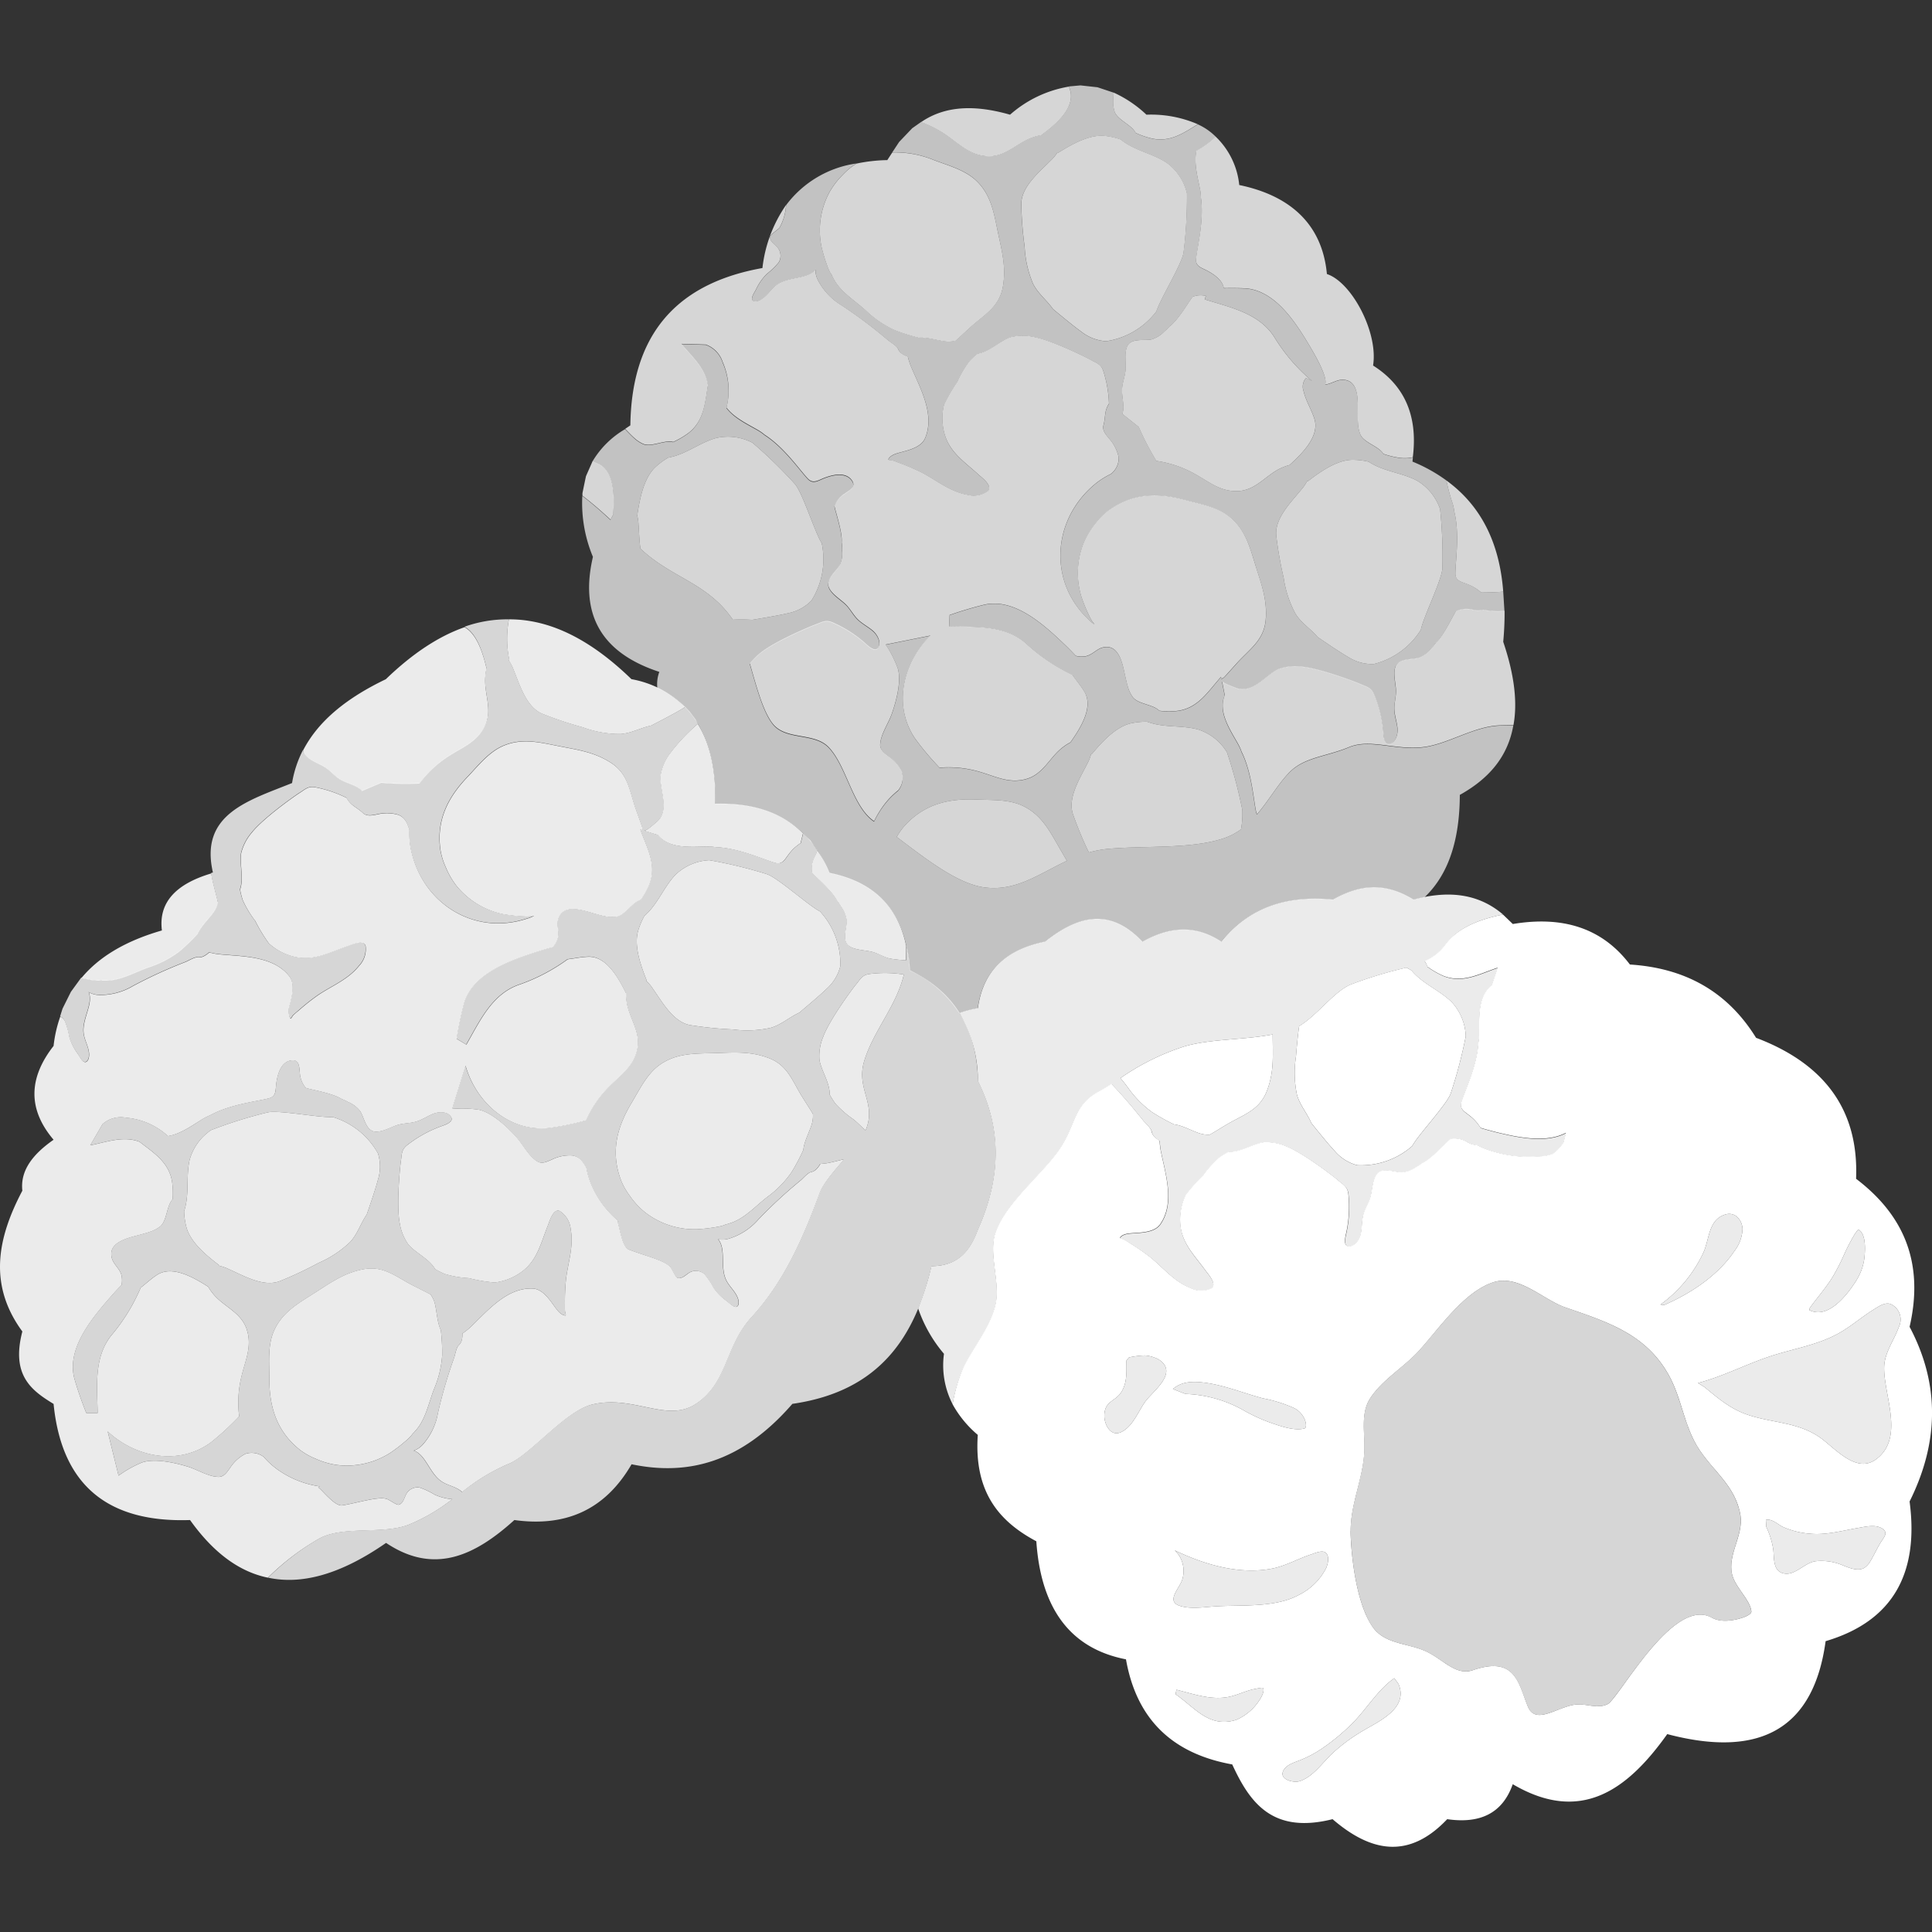
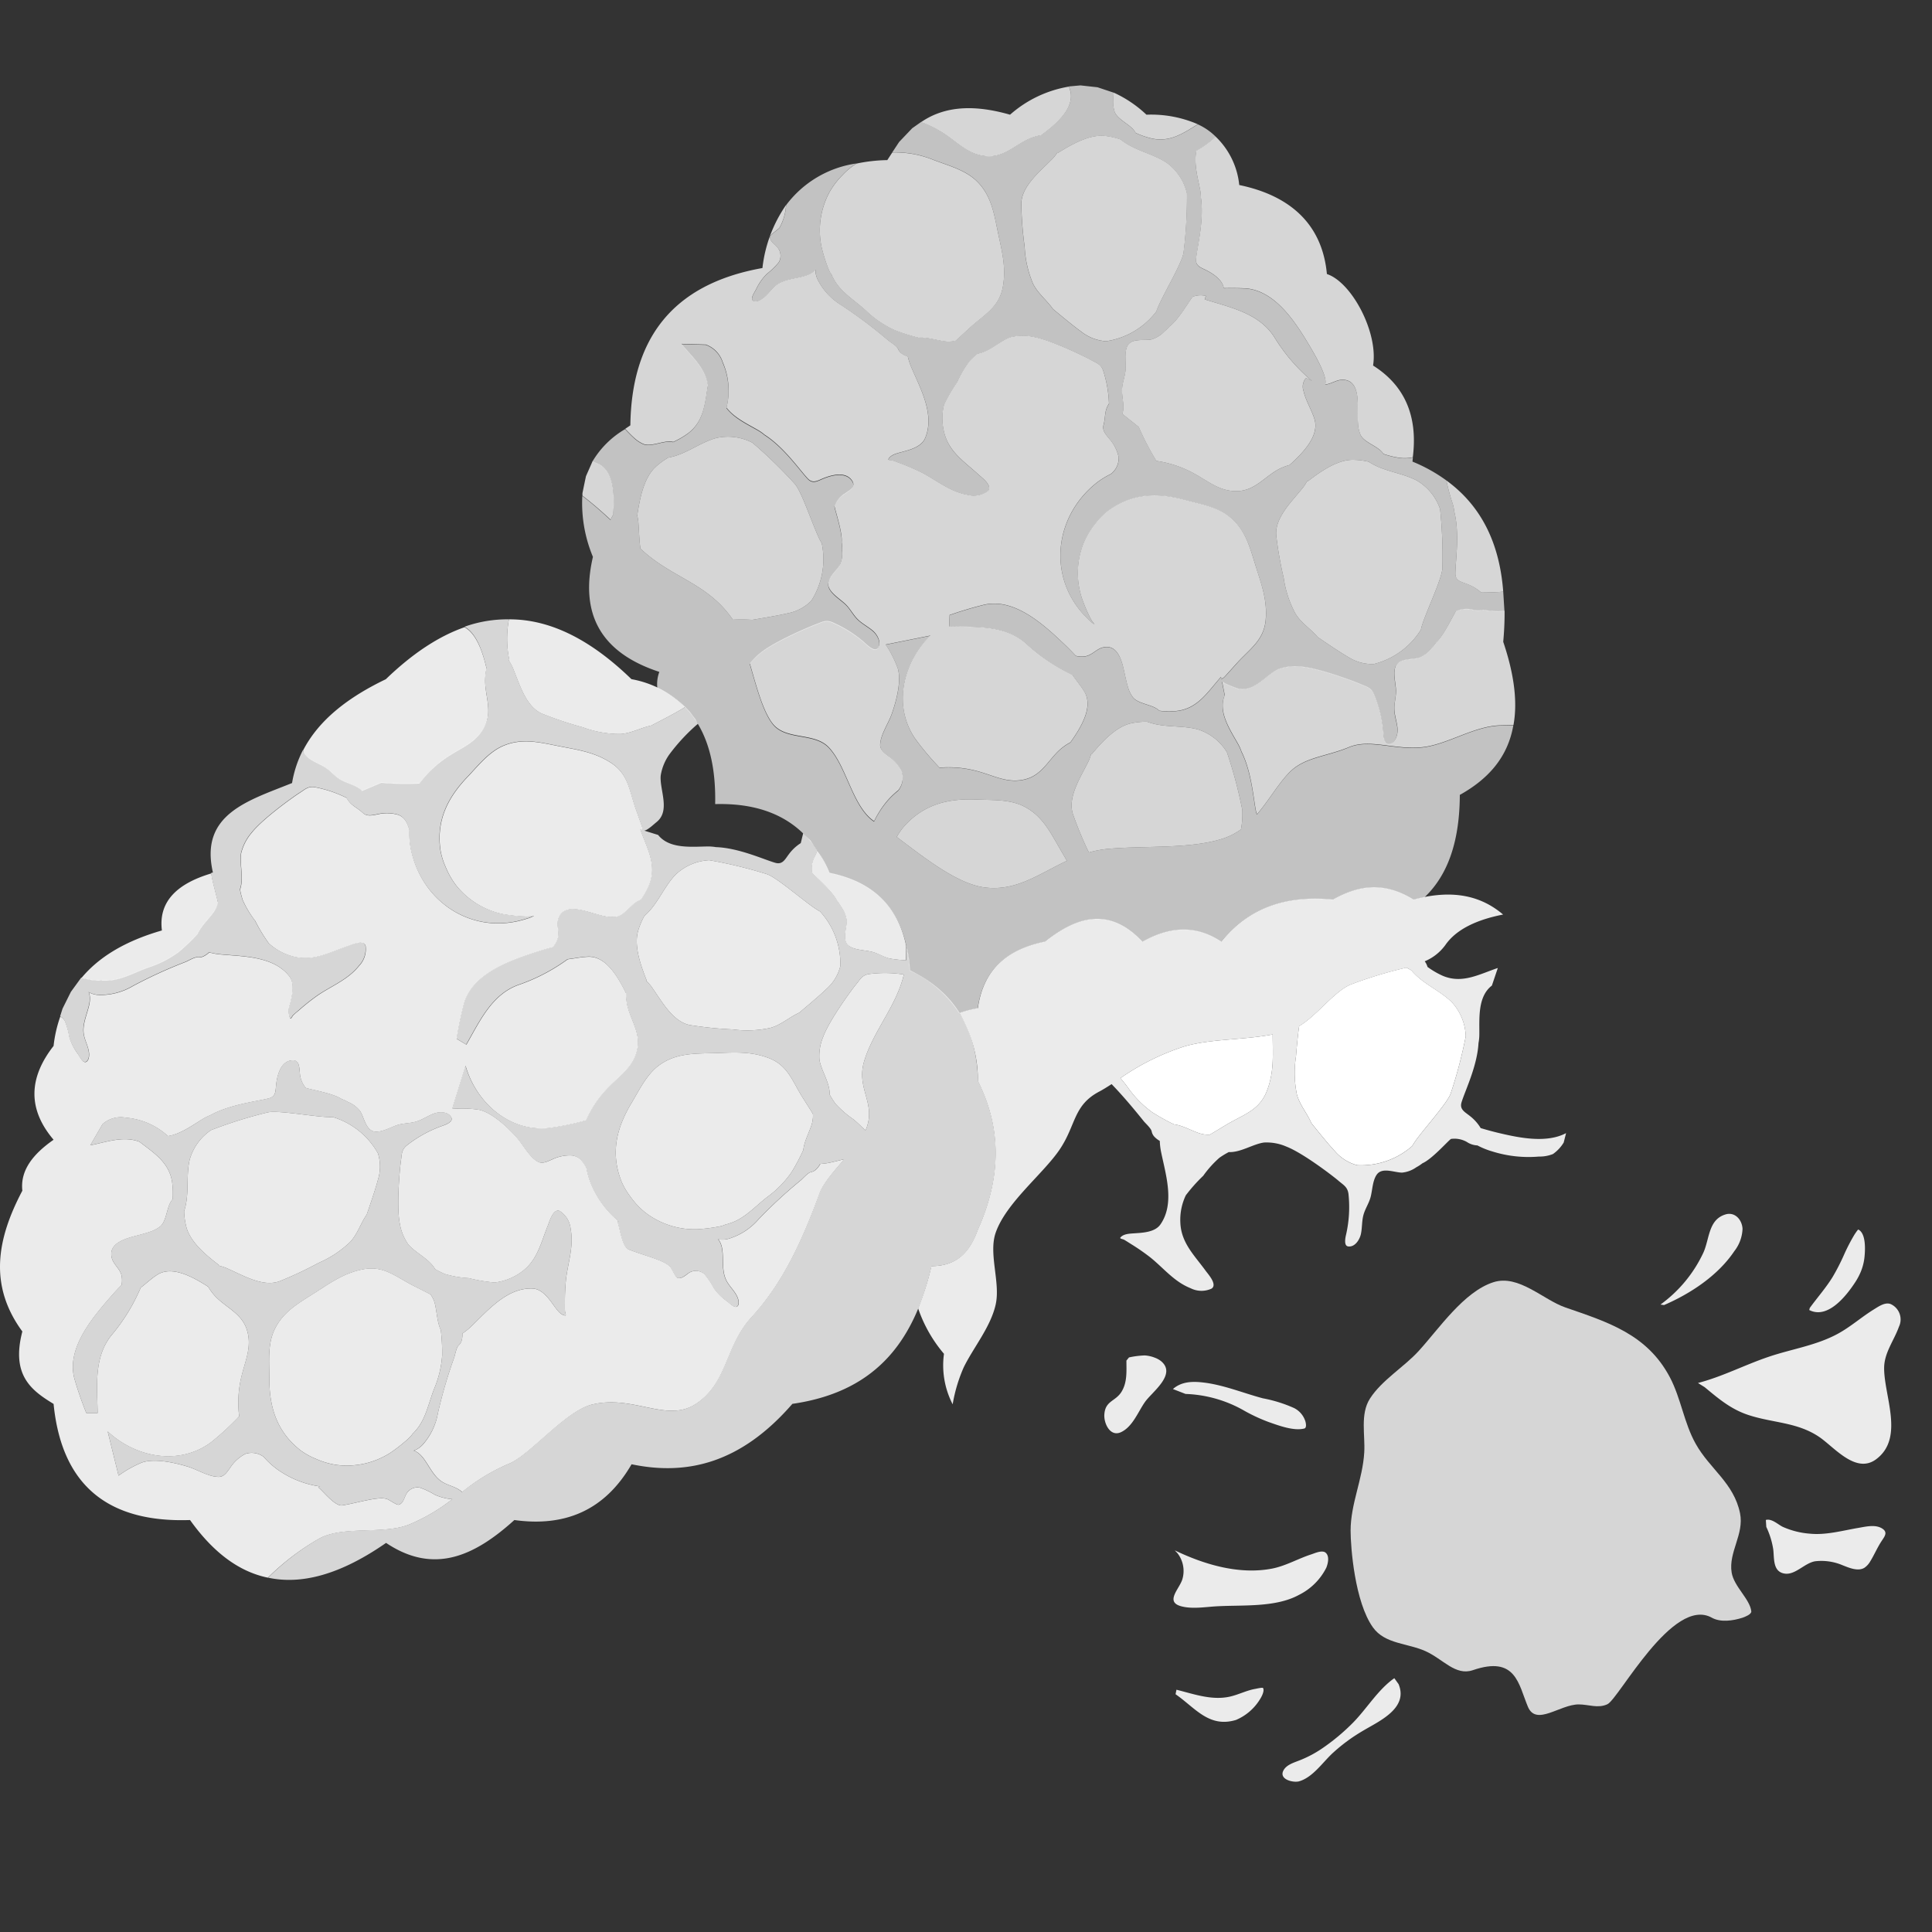
<svg xmlns="http://www.w3.org/2000/svg" viewBox="0 0 300 300">
  <rect x="0" y="0" width="300" height="300" fill="#333333" stroke="none" />
  <g fill="#fff" fill-rule="evenodd">
    <path d="m 197.62 160.63 c -4.64 .88 -9.62 .67 -13.68 1.85 a 37.25 37.25 0 0 0 -9.96 4.93 c .4 .48 .79 .95 1.15 1.45 a 16.13 16.13 0 0 0 3.76 3.83 30.7 30.7 0 0 0 3.41 1.9 c 1.43 .16 3.07 1.19 4.28 1.48 a 4.42 4.42 0 0 0 1.25 .12 c .11 -.01 2.42 -1.46 3.09 -1.83 2.48 -1.39 4.68 -2.1 5.79 -4.93 1.14 -2.9 .93 -5.51 .91 -8.54 z m 20.76 -10.37 a 66.47 66.47 0 0 0 -8.66 2.63 c -2.54 1.06 -5.24 4.83 -7.99 6.45 -.22 1.56 -.36 3.13 -.49 4.71 a 16.62 16.62 0 0 0 .14 5.9 c .44 1.64 1.59 2.91 2.25 4.46 .96 1.18 2.5 3.12 3.65 4.35 a 6.9 6.9 0 0 0 3.46 2.18 12.03 12.03 0 0 0 8.55 -2.98 l .01 -.02 c .92 -1.72 5.24 -6.29 5.94 -8.07 a 70.57 70.57 0 0 0 2.36 -8.94 8.19 8.19 0 0 0 -2.13 -5.27 c -1.9 -1.9 -4.49 -2.82 -6.26 -4.93 l -.04 -.04 c -.27 -.17 -.53 -.31 -.79 -.44 z m 39.46 52.31 a 20.8 20.8 0 0 0 6.66 -8.06 c .97 -2.15 .76 -5.12 3.42 -5.93 1.46 -.45 2.58 .8 2.66 2.23 a 5.99 5.99 0 0 1 -1.27 3.46 c -2.53 3.78 -6.78 6.59 -10.92 8.38 z m 23.18 .53 c 1.16 -1.6 2.49 -3.1 3.53 -4.78 a 33.05 33.05 0 0 0 1.78 -3.46 28.86 28.86 0 0 1 1.63 -3.15 c .03 -.04 .53 -.83 .61 -.78 1.2 .61 1.06 3.15 .95 4.24 a 8.18 8.18 0 0 1 -.55 2.24 10.01 10.01 0 0 1 -.93 1.75 c -1.3 1.98 -4.2 5.75 -7.1 4.26 z m -133.09 14.96 a 13.16 13.16 0 0 1 -1.35 -7.84 21.68 21.68 0 0 1 -4.01 -7.05 42.81 42.81 0 0 0 2.06 -6.57 c 4.23 0 6.06 -2.5 7.22 -5.68 3.95 -8.84 3.36 -16.34 0 -23.04 a 20.52 20.52 0 0 0 -2.87 -10.59 15.82 15.82 0 0 1 2.86 -.74 c .92 -6.43 4.95 -9.21 10.4 -10.34 5.05 -4 10.1 -5.37 15.15 0 4.78 -2.68 8.76 -2.31 12.25 0 4.05 -5.05 9.79 -7.27 17.3 -6.53 3.73 -2.07 7.71 -2.98 12.55 0 5.12 -1.36 9.87 -1.11 13.91 2.33 -4.17 .82 -7.28 2.32 -8.95 4.71 a 7.52 7.52 0 0 1 -3.22 2.55 2.65 2.65 0 0 1 .43 .87 12.93 12.93 0 0 0 2.34 1.37 c 3.06 1.31 5.7 -.24 8.58 -1.2 l -.92 2.73 c -2.25 1.72 -1.92 5.14 -1.95 7.63 a 7.14 7.14 0 0 1 -.13 1.3 c -.19 3.57 -2.1 7.43 -2.63 9.19 -.35 1.12 .54 1.52 1.28 2.12 a 6.84 6.84 0 0 1 1.69 1.89 c .91 .27 1.8 .52 2.73 .74 3.18 .76 7.47 1.66 10.53 .04 l -.37 1.46 a 5.88 5.88 0 0 1 -1.67 1.79 5.61 5.61 0 0 1 -2.18 .39 18.8 18.8 0 0 1 -7.25 -.8 12.18 12.18 0 0 1 -2.3 -.93 3.17 3.17 0 0 1 -1.64 -.54 3.9 3.9 0 0 0 -2.44 -.47 c -.27 .06 -2.9 3.11 -4.45 3.78 a 6.64 6.64 0 0 1 -.95 .62 4.58 4.58 0 0 1 -2.2 .83 c -1.18 .02 -3.14 -.92 -3.98 .36 -.62 .93 -.64 2.33 -.91 3.39 -.25 .99 -.85 1.83 -1.12 2.81 s -.19 2 -.4 2.98 c -.19 .87 -.93 2.08 -2 1.92 -.68 -.11 -.41 -1.39 -.3 -1.84 a 19.18 19.18 0 0 0 .37 -6.31 c -.15 -1.11 -.79 -1.38 -1.57 -2.06 -.58 -.51 -5.37 -4.23 -8.05 -5.28 l -.05 -.02 a 7.66 7.66 0 0 0 -3.44 -.62 c -1.68 .22 -3.67 1.58 -5.47 1.48 a 13.12 13.12 0 0 0 -1.45 .88 16.19 16.19 0 0 0 -2.52 2.8 25.39 25.39 0 0 0 -2.71 3.04 8.81 8.81 0 0 0 -.85 4.15 c .09 3.2 2.16 5.13 3.93 7.56 .35 .49 1.87 2.13 .93 2.77 a 3.72 3.72 0 0 1 -3.25 -.05 c -2.57 -1.02 -4.16 -3.09 -6.24 -4.77 a 33.66 33.66 0 0 0 -3.03 -2.1 c -.35 -.22 -.7 -.45 -1.06 -.66 -.2 -.11 -.73 -.16 -.59 -.34 .47 -.59 1.46 -.61 2.15 -.66 1.33 -.09 3.22 -.16 4.07 -1.38 2.26 -3.25 .84 -7.68 .12 -11.17 a 10.38 10.38 0 0 1 -.22 -1.8 3.51 3.51 0 0 1 -.8 -.61 1.67 1.67 0 0 1 -.46 -.87 c -.09 -.48 -.95 -1.24 -1.22 -1.57 -1.56 -1.94 -3.24 -3.95 -5 -5.77 -.71 .46 -1.35 .86 -1.92 1.16 -4.08 2.15 -3.57 5.22 -6.19 9.06 -2.56 3.75 -8.29 8.23 -9.89 12.85 -1.14 3.27 .76 7.73 0 11.15 -.78 3.49 -3.45 6.67 -4.96 9.75 a 24.1 24.1 0 0 0 -1.72 5.75 z m 36.16 -1.61 a 19.66 19.66 0 0 1 9.2 2.65 26.51 26.51 0 0 0 3.73 1.72 c 1.52 .53 3.86 1.42 5.51 1 .39 -.1 .25 -.79 .19 -1.04 a 3.46 3.46 0 0 0 -1.78 -2.14 21.44 21.44 0 0 0 -4.84 -1.51 c -3.04 -.81 -6.08 -2.08 -9.21 -2.45 -1.68 -.2 -3.41 -.18 -4.76 1.01 z m -9.18 -5.18 c 0 1.68 .15 3.37 -.77 4.86 -.95 1.52 -2.54 1.35 -2.66 3.56 -.07 1.36 .91 3.45 2.56 2.71 1.85 -.84 2.68 -3.2 3.78 -4.74 s 4.93 -4.26 2.47 -6.3 a 3.44 3.44 0 0 0 -.95 -.53 5.19 5.19 0 0 0 -1.57 -.36 13.52 13.52 0 0 0 -2.46 .31 z m 88.75 3.48 c 3.8 -.99 7.26 -2.81 10.96 -4.06 3.58 -1.22 7.38 -1.75 10.75 -3.58 1.99 -1.08 3.68 -2.6 5.61 -3.79 .7 -.43 1.72 -1.16 2.59 -.83 a 2.62 2.62 0 0 1 1.29 3.54 c -.74 2.08 -2.23 3.96 -2.29 6.25 -.1 4.35 3.25 11.01 -1.27 14.33 -3.13 2.3 -6.46 -1.87 -8.78 -3.46 -3.45 -2.35 -7.29 -2.18 -11.09 -3.45 -2.71 -.91 -4.59 -2.53 -6.73 -4.3 z m 10.61 22.35 a 12.63 12.63 0 0 1 1.08 3.49 c .17 1.37 -.1 3.44 1.73 3.75 1.68 .29 3.13 -1.65 4.8 -1.91 a 8.42 8.42 0 0 1 4.26 .63 c .95 .37 2.37 1 3.37 .38 a 3.02 3.02 0 0 0 .9 -.99 c .64 -1.04 1.1 -2.16 1.78 -3.18 .42 -.65 .96 -1.28 .18 -1.85 -1.05 -.76 -2.58 -.38 -3.74 -.18 -2.45 .41 -5.06 1.16 -7.57 .91 a 12.66 12.66 0 0 1 -4.25 -1.07 c -.73 -.36 -1.7 -1.32 -2.61 -1.06 z m -91.85 3.64 c 4.58 2.2 9.99 3.82 15.11 2.83 2.12 -.41 4.04 -1.55 6.09 -2.21 .53 -.17 1.68 -.71 2.22 -.26 .64 .54 .37 1.68 .11 2.33 a 9.44 9.44 0 0 1 -4.26 4.23 c -3.64 1.99 -8.77 1.53 -12.83 1.77 -1.72 .1 -3.68 .44 -5.37 .01 -2.65 -.66 -.4 -2.66 .09 -4.16 a 4.49 4.49 0 0 0 -.76 -4.12 z m .26 21.64 c 2.7 .67 5.48 1.7 8.3 1.07 1.37 -.31 2.61 -.98 3.99 -1.21 .06 -.01 1.09 -.25 1.16 -.12 .25 .46 -.23 1.35 -.48 1.74 a 8.04 8.04 0 0 1 -3.72 3.21 c -4.21 1.28 -6.36 -1.9 -9.39 -3.99 z m 33.83 -1.79 c -2.48 1.72 -4.23 4.66 -6.33 6.82 a 32.26 32.26 0 0 1 -4.96 4.14 17.7 17.7 0 0 1 -3.35 1.77 c -.91 .37 -2.17 .7 -2.62 1.68 -.61 1.35 1.62 1.85 2.48 1.6 2.19 -.64 3.71 -3.05 5.34 -4.5 a 27.26 27.26 0 0 1 2.87 -2.27 c .59 -.4 1.19 -.78 1.81 -1.14 2.44 -1.45 6.97 -3.45 5.42 -7.18 z" opacity=".9" />
    <path d="m 9.36 157.85 a 1.57 1.57 0 0 1 .72 .7 11.9 11.9 0 0 1 .69 2.48 8.35 8.35 0 0 0 1.31 2.6 c .22 .3 .77 1.45 1.25 1.28 .46 -.16 .53 -.88 .51 -1.28 -.07 -1.13 -.73 -2.13 -.85 -3.23 -.24 -2.24 1.56 -4.53 .79 -6.36 l .08 .07 a 3.46 3.46 0 0 0 1.58 .4 9.92 9.92 0 0 0 5.22 -1.4 73.71 73.71 0 0 1 8.18 -3.74 c .4 -.16 1.38 -.77 1.86 -.71 a 1.67 1.67 0 0 0 .97 -.18 3.51 3.51 0 0 0 .82 -.59 10.32 10.32 0 0 0 1.79 .32 c 3.55 .33 8.19 .26 10.64 3.37 .92 1.17 .43 2.99 .13 4.29 a 3.01 3.01 0 0 0 0 2.25 c .13 .19 .33 -.31 .49 -.47 .3 -.29 .62 -.55 .94 -.82 a 33.87 33.87 0 0 1 2.9 -2.29 c 2.22 -1.5 4.66 -2.41 6.39 -4.57 a 3.72 3.72 0 0 0 1 -3.09 c -.33 -1.08 -2.35 -.11 -2.92 .08 -2.85 .98 -5.3 2.4 -8.38 1.55 a 8.82 8.82 0 0 1 -3.72 -2.02 25.34 25.34 0 0 1 -2.11 -3.48 16.18 16.18 0 0 1 -1.94 -3.23 13.21 13.21 0 0 1 -.42 -1.65 c .62 -1.7 -.1 -4 .18 -5.67 a 7.74 7.74 0 0 1 1.63 -3.15 c 1.78 -2.26 6.74 -5.75 7.4 -6.16 .88 -.55 1.33 -1.09 2.43 -.9 a 18.7 18.7 0 0 1 4.9 1.65 c .74 1.28 1.45 1.33 2.56 2.36 .62 .57 1.5 .33 2.24 .2 a 6.27 6.27 0 0 1 3.22 .07 c 1.13 .43 1.42 1.38 1.74 2.32 a 12.25 12.25 0 0 0 .21 2.94 c 1.68 8.39 9.76 13.63 18.11 10.84 a 4.21 4.21 0 0 0 .96 -.39 c .14 -.09 -.32 .03 -.48 .05 a 7.63 7.63 0 0 1 -1.06 .01 25.21 25.21 0 0 1 -3.13 -.34 12.52 12.52 0 0 1 -7.29 -4.39 12.28 12.28 0 0 1 -1.7 -2.96 10.58 10.58 0 0 1 -.8 -2.62 c -.66 -4.67 1.19 -8.19 4.22 -11.36 l .04 -.04 c 1.64 -1.73 3.28 -3.83 5.52 -4.78 2.89 -1.22 5.58 -.54 8.51 .04 2.97 .59 5.57 .91 8.18 2.6 2.55 1.66 2.81 3.95 3.68 6.66 .23 .72 1.19 3.29 1.18 3.39 a .57 .57 0 0 0 .08 .43 l -.38 -.12 c 1.02 2.86 2.63 5.47 1.38 8.56 a 12.94 12.94 0 0 1 -1.32 2.37 c -1.35 .37 -2.44 2.41 -3.83 2.63 a 5.22 5.22 0 0 1 -1.78 -.1 c -.47 -.09 -.92 -.22 -1.38 -.35 -1.71 -.46 -5.09 -1.8 -5.82 .82 -.28 1.01 .24 2.01 -.09 3.06 a 3.72 3.72 0 0 1 -.77 1.29 c -.69 .17 -1.48 .4 -2.38 .69 -4.3 1.38 -10.15 3.42 -11.4 8.1 -.32 1.2 -.83 3.45 -1.13 5.43 l 1.51 .9 c 2.05 -3.54 3.9 -7.75 8.08 -9.26 a 28.8 28.8 0 0 0 7.66 -3.99 c 1.06 -.12 2.12 -.36 3.19 -.39 2.68 -.1 4.52 2.92 5.87 5.67 a 7.89 7.89 0 0 0 .08 1.23 c .34 2.63 2.28 4.73 1.65 7.51 -.61 2.71 -2.64 3.99 -4.45 5.84 a 17.09 17.09 0 0 0 -3.5 5.15 c -.16 .04 -.31 .08 -.41 .11 a 43.43 43.43 0 0 1 -5.41 1.09 c -6.18 .6 -11.27 -4.01 -12.89 -9.7 l -2.08 6.73 a 17.64 17.64 0 0 1 4.16 .12 c 2.09 .46 4.47 2.75 5.82 4.25 1.02 1.14 1.95 3.02 3.28 3.79 .73 .43 1.54 -.01 2.23 -.3 a 6.27 6.27 0 0 1 3.15 -.64 c 1.2 .17 1.69 1.03 2.2 1.88 a 12.26 12.26 0 0 0 .85 2.82 14.96 14.96 0 0 0 4.29 5.6 l -.32 -.04 c .33 .6 .66 3.9 1.77 4.34 2.32 .93 5.58 1.65 6.47 2.74 .27 .32 .79 1.6 1.12 1.68 .67 .16 1.21 -.42 1.72 -.76 a 1.99 1.99 0 0 1 2.44 .16 11.92 11.92 0 0 1 1.43 2.14 8.32 8.32 0 0 0 2.06 2.06 c .3 .22 1.18 1.14 1.59 .83 .39 -.3 .23 -1 .08 -1.37 -.42 -1.06 -1.36 -1.79 -1.82 -2.81 -.93 -2.06 .07 -4.79 -1.23 -6.29 l .1 .04 a 3.45 3.45 0 0 0 1.63 -.11 9.92 9.92 0 0 0 4.53 -2.96 73.63 73.63 0 0 1 6.61 -6.11 c .33 -.28 1.07 -1.16 1.55 -1.25 a 1.67 1.67 0 0 0 .86 -.47 3.49 3.49 0 0 0 .6 -.81 10.38 10.38 0 0 0 1.79 -.26 c .62 -.14 1.26 -.31 1.93 -.47 -1.64 1.91 -3.31 3.84 -3.83 5.27 -2.55 6.96 -5.51 13.76 -10.59 19.29 -4.16 4.53 -3.65 10.32 -8.78 13.54 -4.45 2.79 -9.62 -1.55 -15.97 0 -4.21 1.03 -9.74 8 -13 9.23 a 30 30 0 0 0 -7.17 4.36 2.24 2.24 0 0 0 -.24 -.21 c -.91 -.69 -2.09 -.84 -3 -1.48 -1.85 -1.29 -2.4 -4.14 -4.29 -4.76 l .1 -.01 a 3.45 3.45 0 0 0 1.34 -.93 9.92 9.92 0 0 0 2.33 -4.87 73.96 73.96 0 0 1 2.53 -8.64 c .14 -.41 .33 -1.54 .68 -1.87 a 1.67 1.67 0 0 0 .5 -.85 3.45 3.45 0 0 0 .09 -1 10.24 10.24 0 0 0 1.41 -1.14 c 2.57 -2.47 5.56 -6.02 9.52 -5.84 1.48 .07 2.55 1.63 3.33 2.71 .41 .56 .96 1.39 1.7 1.47 .23 .03 -.02 -.45 -.03 -.68 -.02 -.42 -.01 -.83 -.01 -1.25 a 33.82 33.82 0 0 1 .17 -3.69 c .32 -2.66 1.23 -5.1 .72 -7.82 a 3.73 3.73 0 0 0 -1.69 -2.78 c -1.03 -.46 -1.62 1.7 -1.85 2.26 -1.13 2.79 -1.65 5.57 -4.31 7.35 a 8.82 8.82 0 0 1 -3.96 1.49 25.41 25.41 0 0 1 -4.01 -.68 16.19 16.19 0 0 1 -3.71 -.64 13.18 13.18 0 0 1 -1.52 -.76 c -.88 -1.58 -3.09 -2.54 -4.17 -3.85 a 7.74 7.74 0 0 1 -1.32 -3.3 l -.01 -.03 c -.53 -2.84 .07 -8.83 .19 -9.59 .16 -1.03 .05 -1.72 .91 -2.43 a 19.17 19.17 0 0 1 5.54 -3.05 c .44 -.15 1.67 -.6 1.4 -1.24 -.43 -1 -1.85 -.98 -2.69 -.68 -.94 .35 -1.78 .95 -2.74 1.25 s -2 .24 -2.97 .55 c -1.04 .34 -2.23 1.06 -3.35 1.03 -1.53 -.04 -1.78 -2.19 -2.42 -3.18 a 4.57 4.57 0 0 0 -1.87 -1.42 6.6 6.6 0 0 0 -1.03 -.48 c -1.4 -.95 -5.37 -1.55 -5.57 -1.75 a 3.89 3.89 0 0 1 -.9 -2.32 c -.11 -.89 -.04 -2.12 -1.38 -1.91 -1.62 .26 -2.12 2.29 -2.29 3.66 -.12 .95 .02 1.91 -1.11 2.21 -1.77 .48 -6.06 .92 -9.18 2.66 a 7.05 7.05 0 0 0 -1.17 .59 c -1.55 .95 -3.42 2.33 -5.35 2.62 a 10.97 10.97 0 0 0 -6.5 -2.85 4.27 4.27 0 0 0 -3.66 1 l -1.9 3.28 c 2.41 -.46 4.98 -1.46 7.43 -.62 .07 .02 .14 .05 .2 .07 2.22 1.73 4.59 3.17 5.07 6.22 a 13.02 13.02 0 0 1 .09 2.71 c -.96 1.01 -.86 3.32 -1.93 4.22 a 5.22 5.22 0 0 1 -1.58 .83 c -.45 .16 -.9 .28 -1.36 .41 -1.7 .48 -5.29 1.07 -4.57 3.7 .28 1.01 1.24 1.6 1.5 2.67 a 3.72 3.72 0 0 1 0 1.5 c -.5 .5 -1.06 1.1 -1.68 1.81 -2.97 3.39 -6.94 8.15 -5.61 12.81 .34 1.2 1.06 3.39 1.82 5.24 h 1.76 c -.06 -4.09 -.64 -8.65 2.17 -12.1 a 28.8 28.8 0 0 0 4.52 -7.36 c .85 -.65 1.64 -1.4 2.53 -1.98 2.25 -1.46 5.38 .18 7.95 1.84 a 7.86 7.86 0 0 0 .7 1.02 c 1.64 2.08 4.39 2.88 5.28 5.59 .87 2.64 -.21 4.78 -.81 7.3 a 17.09 17.09 0 0 0 -.36 6.22 c -.12 .12 -.22 .23 -.29 .3 a 43.55 43.55 0 0 1 -4.08 3.72 c -4.99 3.69 -11.72 2.36 -16.05 -1.69 l 1.69 6.87 a 17.64 17.64 0 0 1 3.63 -2.04 c 2.03 -.69 5.25 .06 7.18 .66 1.46 .45 3.22 1.58 4.76 1.57 .84 -.01 1.31 -.8 1.75 -1.4 a 6.26 6.26 0 0 1 2.37 -2.17 3.1 3.1 0 0 1 2.86 .48 12.27 12.27 0 0 0 2.18 1.98 14.96 14.96 0 0 0 6.56 2.6 l -.3 .13 c .59 .35 2.57 3 3.75 2.81 2.47 -.4 5.63 -1.45 6.96 -.98 .39 .14 1.5 .97 1.82 .87 .66 -.2 .82 -.99 1.09 -1.53 a 1.99 1.99 0 0 1 2.17 -1.12 11.94 11.94 0 0 1 2.32 1.1 8.22 8.22 0 0 0 2.72 .7 28.69 28.69 0 0 1 -6.82 3.98 c -4.1 1.55 -10.34 .06 -14.01 2.23 a 38.33 38.33 0 0 0 -7.8 5.97 c -4.68 -.96 -8.65 -4.13 -12.09 -8.95 -12.37 .42 -19.9 -5.03 -21.19 -18.03 -3.45 -2.1 -6.62 -4.45 -4.85 -11.25 -5.35 -7.29 -3.84 -14.57 0 -21.86 -.35 -3.15 1.65 -5.68 4.85 -7.91 -4.13 -4.86 -3.79 -9.72 0 -14.57 a 20.14 20.14 0 0 1 1.04 -4.56 z" opacity=".9" />
    <path d="m 66.86 201.01 c -.07 -.08 -2.53 -1.28 -3.19 -1.64 -2.5 -1.36 -4.27 -2.84 -7.26 -2.28 -3.06 .58 -5.16 2.15 -7.71 3.77 -2.52 1.6 -4.93 2.97 -6.18 5.84 -.97 2.24 -.7 4.89 -.7 7.27 v .06 c 0 4.38 1.09 8.2 4.79 11.13 a 10.58 10.58 0 0 0 2.38 1.34 12.26 12.26 0 0 0 3.28 .97 12.53 12.53 0 0 0 8.31 -1.86 25.27 25.27 0 0 0 2.49 -1.92 7.88 7.88 0 0 0 .67 -.64 l .16 -.18 c .12 -.16 .28 -.41 .26 -.3 .13 -.15 .26 -.3 .4 -.46 1.57 -1.77 1.99 -4.26 2.86 -6.47 a 16.12 16.12 0 0 0 1.24 -5.22 30.89 30.89 0 0 0 -.21 -3.9 c -.63 -1.3 -.63 -3.24 -1.02 -4.42 a 4.43 4.43 0 0 0 -.57 -1.09 z" opacity=".9" />
    <path d="m 51.6 173.45 c -1.95 .14 -8.11 -1.09 -9.99 -.73 a 70.65 70.65 0 0 0 -8.83 2.76 8.2 8.2 0 0 0 -3.33 4.61 c -.6 2.62 0 5.31 -.84 7.93 l -.02 .05 a 10.96 10.96 0 0 0 .38 2.58 c .68 2.34 3.15 4.35 5.02 5.78 v .11 a 6.33 6.33 0 0 1 1.57 .55 c 2.22 .97 5.33 2.82 7.87 1.85 a 58.28 58.28 0 0 0 6.02 -2.83 16.63 16.63 0 0 0 4.92 -3.25 c 1.16 -1.25 1.62 -2.89 2.58 -4.27 .49 -1.44 1.31 -3.78 1.74 -5.41 a 6.89 6.89 0 0 0 0 -4.09 12.02 12.02 0 0 0 -7.07 -5.65 z" opacity=".9" />
    <path d="m 126.23 172.99 c -.02 -.11 -1.51 -2.4 -1.9 -3.05 -1.44 -2.45 -2.2 -4.63 -5.05 -5.68 -2.92 -1.08 -5.53 -.81 -8.55 -.73 -2.98 .08 -5.75 .01 -8.31 1.83 -1.98 1.42 -3.11 3.83 -4.34 5.88 l -.03 .05 c -2.25 3.76 -3.28 7.6 -1.61 12.01 a 10.54 10.54 0 0 0 1.35 2.38 12.25 12.25 0 0 0 2.31 2.52 12.52 12.52 0 0 0 8.08 2.68 25.4 25.4 0 0 0 3.12 -.36 7.84 7.84 0 0 0 .9 -.2 l .23 -.08 c .18 -.08 .45 -.21 .37 -.12 q .28 -.09 .58 -.19 c 2.26 -.71 3.9 -2.63 5.78 -4.07 a 16.13 16.13 0 0 0 3.75 -3.84 30.78 30.78 0 0 0 1.83 -3.45 c .13 -1.44 1.12 -3.1 1.39 -4.31 a 4.41 4.41 0 0 0 .1 -1.27 z" opacity=".9" />
    <path d="m 140.35 151.32 a 18.84 18.84 0 0 0 -5.4 -.07 c -1.11 .17 -1.36 .82 -2.03 1.62 -.5 .59 -4.09 5.42 -5.1 8.13 l -.01 .03 a 7.74 7.74 0 0 0 -.57 3.5 c .25 1.67 1.66 3.64 1.59 5.44 a 13.33 13.33 0 0 0 .91 1.43 16.14 16.14 0 0 0 2.85 2.46 c .62 .52 1.19 1.12 1.8 1.66 a 4.34 4.34 0 0 0 .18 -.42 c 1.4 -3.89 -1.63 -6.1 -.39 -10.29 1.4 -4.7 5.05 -8.63 6.17 -13.49 z" opacity=".9" />
    <path d="m 110.13 133.57 a 8.2 8.2 0 0 0 -5.23 2.25 c -1.86 1.94 -2.73 4.55 -4.8 6.37 l -.04 .04 a 10.94 10.94 0 0 0 -1 2.41 c -.62 2.36 .47 5.35 1.33 7.54 l -.06 .1 a 6.35 6.35 0 0 1 1.06 1.27 c 1.4 1.97 3.12 5.16 5.8 5.63 a 58.19 58.19 0 0 0 6.62 .67 16.63 16.63 0 0 0 5.89 -.26 c 1.63 -.47 2.88 -1.65 4.41 -2.34 1.16 -.99 3.07 -2.57 4.28 -3.74 a 6.89 6.89 0 0 0 2.1 -3.51 12.03 12.03 0 0 0 -3.16 -8.48 l -.02 -.01 c -1.74 -.88 -6.4 -5.11 -8.19 -5.76 a 70.48 70.48 0 0 0 -8.99 -2.18 z" opacity=".9" />
    <path d="m 32.79 135.63 l .21 1.08 c .16 .74 .87 3.38 .85 3.49 a 4.42 4.42 0 0 1 -.48 1.16 c -.64 1.07 -2.1 2.34 -2.67 3.66 a 30.57 30.57 0 0 1 -2.81 2.71 16.1 16.1 0 0 1 -4.76 2.48 c -2.24 .78 -4.4 2.1 -6.76 2.07 -.21 0 -.41 0 -.61 0 .1 -.06 -.2 -.02 -.39 0 h -.24 a 7.86 7.86 0 0 1 -.92 -.09 l -1.57 -.32 c 2.63 -3.17 6.64 -5.7 12.5 -7.39 -.54 -4.25 2.05 -7.18 7.65 -8.85 z" opacity=".9" />
    <path d="m 126.91 132.05 a 17.13 17.13 0 0 1 1.91 3.48 c 6.1 1.24 10.33 4.59 11.81 10.96 l .04 2.62 a 19.99 19.99 0 0 1 -2.52 -.27 c -.99 -.24 -1.84 -.83 -2.83 -1.06 -1.07 -.25 -2.46 -.24 -3.41 -.84 -1.29 -.82 -.4 -2.8 -.44 -3.98 a 4.57 4.57 0 0 0 -.88 -2.18 6.66 6.66 0 0 0 -.64 -.94 c -.71 -1.53 -3.81 -4.09 -3.87 -4.36 a 3.9 3.9 0 0 1 .42 -2.45 6.01 6.01 0 0 0 .41 -.98 z" opacity=".9" />
-     <path d="m 108.35 112.4 c 1.93 3.11 2.83 7.25 2.72 12.4 5.57 -.15 10.22 1.21 13.62 4.59 l -.38 1.54 a 6.83 6.83 0 0 0 -1.85 1.73 c -.59 .76 -.96 1.65 -2.09 1.33 -1.77 -.5 -5.67 -2.32 -9.24 -2.44 a 7.18 7.18 0 0 0 -1.3 -.1 c -2.48 .03 -5.9 .42 -7.67 -1.79 l -2.15 -.67 c .51 -.05 1.51 -1.01 1.9 -1.32 2.2 -1.76 .48 -4.96 .65 -7.2 a 7.74 7.74 0 0 1 1.33 -3.29 29.31 29.31 0 0 1 4.46 -4.78 z" opacity=".9" />
    <path d="m 72.14 97.39 c 1.89 1.07 2.81 3.87 3.41 6.4 a 7.97 7.97 0 0 0 -.19 1.22 c -.25 2.64 1.18 5.11 -.04 7.69 -1.19 2.51 -3.45 3.31 -5.63 4.72 a 17.1 17.1 0 0 0 -4.55 4.25 c -.17 .01 -.32 .02 -.42 .02 a 43.54 43.54 0 0 1 -5.51 -.13 l -3 1.27 a 3.17 3.17 0 0 0 -.76 -.6 c -.88 -.49 -1.89 -.72 -2.74 -1.25 s -1.49 -1.36 -2.36 -1.89 c -.94 -.57 -2.26 -.99 -2.98 -1.86 a 1.21 1.21 0 0 1 -.3 -.72 c 2.45 -4.75 7.04 -8.26 12.84 -11.04 4.21 -4.06 8.27 -6.7 12.23 -8.08 z" opacity=".9" />
    <path d="m 79.03 96.17 c 6.63 -.03 12.94 3.39 19.02 9.29 a 15.9 15.9 0 0 1 8.33 4.3 l -.26 .2 c -1.44 .88 -3.65 2 -5 2.71 -1.64 .34 -3.12 1.21 -4.81 1.31 a 16.62 16.62 0 0 1 -5.81 -1.04 58.11 58.11 0 0 1 -6.31 -2.11 c -2.51 -1.06 -3.49 -4.54 -4.42 -6.77 a 6.35 6.35 0 0 0 -.76 -1.48 l .08 -.08 a 16.03 16.03 0 0 1 -.06 -6.33 z" opacity=".9" />
    <path d="m 110.13 133.57 a 8.2 8.2 0 0 0 -5.23 2.25 c -1.86 1.94 -2.73 4.55 -4.8 6.37 l -.04 .04 a 10.94 10.94 0 0 0 -1 2.41 c -.62 2.36 .47 5.35 1.33 7.54 l -.06 .1 a 6.35 6.35 0 0 1 1.06 1.27 c 1.4 1.97 3.12 5.16 5.8 5.63 a 58.19 58.19 0 0 0 6.62 .67 16.63 16.63 0 0 0 5.89 -.26 c 1.63 -.47 2.88 -1.65 4.41 -2.34 1.16 -.99 3.07 -2.57 4.28 -3.74 a 6.89 6.89 0 0 0 2.1 -3.51 12.03 12.03 0 0 0 -3.16 -8.48 l -.02 -.01 c -1.74 -.88 -6.4 -5.11 -8.19 -5.76 a 70.48 70.48 0 0 0 -8.99 -2.18 z m 30.22 17.75 a 18.84 18.84 0 0 0 -5.4 -.07 c -1.11 .17 -1.36 .82 -2.03 1.62 -.5 .59 -4.09 5.42 -5.1 8.13 l -.01 .03 a 7.74 7.74 0 0 0 -.57 3.5 c .25 1.67 1.66 3.64 1.59 5.44 a 13.33 13.33 0 0 0 .91 1.43 16.14 16.14 0 0 0 2.85 2.46 c .62 .52 1.19 1.12 1.8 1.66 a 4.34 4.34 0 0 0 .18 -.42 c 1.4 -3.89 -1.63 -6.1 -.39 -10.29 1.4 -4.7 5.05 -8.63 6.17 -13.49 z m -14.12 21.67 c -.02 -.11 -1.51 -2.4 -1.9 -3.05 -1.44 -2.45 -2.2 -4.63 -5.05 -5.68 -2.92 -1.08 -5.53 -.81 -8.55 -.73 -2.98 .08 -5.75 .01 -8.31 1.83 -1.98 1.42 -3.11 3.83 -4.34 5.88 l -.03 .05 c -2.25 3.76 -3.28 7.6 -1.61 12.01 a 10.54 10.54 0 0 0 1.35 2.38 12.25 12.25 0 0 0 2.31 2.52 12.52 12.52 0 0 0 8.08 2.68 25.4 25.4 0 0 0 3.12 -.36 7.84 7.84 0 0 0 .9 -.2 l .23 -.08 c .18 -.08 .45 -.21 .37 -.12 q .28 -.09 .58 -.19 c 2.26 -.71 3.9 -2.63 5.78 -4.07 a 16.13 16.13 0 0 0 3.75 -3.84 30.78 30.78 0 0 0 1.83 -3.45 c .13 -1.44 1.12 -3.1 1.39 -4.31 a 4.41 4.41 0 0 0 .1 -1.27 z m -74.63 .46 c -1.95 .14 -8.11 -1.09 -9.99 -.73 a 70.65 70.65 0 0 0 -8.83 2.76 8.2 8.2 0 0 0 -3.33 4.61 c -.6 2.62 0 5.31 -.84 7.93 l -.02 .05 a 10.96 10.96 0 0 0 .38 2.58 c .68 2.34 3.15 4.35 5.02 5.78 v .11 a 6.33 6.33 0 0 1 1.57 .55 c 2.22 .97 5.33 2.82 7.87 1.85 a 58.28 58.28 0 0 0 6.02 -2.83 16.63 16.63 0 0 0 4.92 -3.25 c 1.16 -1.25 1.62 -2.89 2.58 -4.27 .49 -1.44 1.31 -3.78 1.74 -5.41 a 6.89 6.89 0 0 0 0 -4.09 12.02 12.02 0 0 0 -7.07 -5.65 z m 15.26 27.57 c -.07 -.08 -2.53 -1.28 -3.19 -1.64 -2.5 -1.36 -4.27 -2.84 -7.26 -2.28 -3.06 .58 -5.16 2.15 -7.71 3.77 -2.52 1.6 -4.93 2.97 -6.18 5.84 -.97 2.24 -.7 4.89 -.7 7.27 v .06 c 0 4.38 1.09 8.2 4.79 11.13 a 10.58 10.58 0 0 0 2.38 1.34 12.26 12.26 0 0 0 3.28 .97 12.53 12.53 0 0 0 8.31 -1.86 25.27 25.27 0 0 0 2.49 -1.92 7.88 7.88 0 0 0 .67 -.64 l .16 -.18 c .12 -.16 .28 -.41 .26 -.3 .13 -.15 .26 -.3 .4 -.46 1.57 -1.77 1.99 -4.26 2.86 -6.47 a 16.12 16.12 0 0 0 1.24 -5.22 30.89 30.89 0 0 0 -.21 -3.9 c -.63 -1.3 -.63 -3.24 -1.02 -4.42 a 4.43 4.43 0 0 0 -.57 -1.1 z m 12.17 -104.85 a 16.03 16.03 0 0 0 .07 6.32 l -.08 .08 a 6.35 6.35 0 0 1 .76 1.48 c .93 2.23 1.91 5.72 4.42 6.77 a 58.11 58.11 0 0 0 6.31 2.11 16.62 16.62 0 0 0 5.81 1.04 c 1.7 -.1 3.17 -.97 4.81 -1.31 1.35 -.71 3.56 -1.83 5 -2.71 l .26 -.2 .72 .77 .87 1.15 .39 .72 a 29.31 29.31 0 0 0 -4.45 4.78 7.74 7.74 0 0 0 -1.33 3.29 c -.17 2.24 1.55 5.44 -.65 7.2 -.39 .31 -1.39 1.27 -1.9 1.32 l 2.15 .67 c 1.76 2.21 5.18 1.82 7.67 1.79 a 7.18 7.18 0 0 1 1.3 .1 c 3.57 .12 7.47 1.94 9.24 2.44 1.13 .32 1.51 -.57 2.09 -1.33 a 6.83 6.83 0 0 1 1.85 -1.73 l .38 -1.54 1.11 1.11 1.1 1.55 a 6.01 6.01 0 0 1 -.4 .99 3.9 3.9 0 0 0 -.42 2.45 c .07 .27 3.17 2.83 3.87 4.36 a 6.66 6.66 0 0 1 .64 .94 4.57 4.57 0 0 1 .88 2.18 c .04 1.18 -.86 3.15 .44 3.98 .95 .6 2.34 .59 3.41 .84 .99 .23 1.84 .81 2.83 1.06 a 19.99 19.99 0 0 0 2.52 .27 l -.04 -2.62 a 19.41 19.41 0 0 1 .64 4.18 c 7.28 3.5 10.38 9.48 10.57 17.21 3.36 6.7 3.95 14.2 0 23.04 -1.16 3.19 -2.99 5.69 -7.22 5.68 -2.54 10.85 -7.93 19.42 -21.61 21.39 -8.06 9.29 -16.44 11.16 -24.97 9.38 -4.23 7.3 -10.49 9.73 -18.2 8.66 -6.02 5.44 -12.38 8.61 -19.92 3.55 -7.12 4.95 -13.15 6.52 -18.32 5.4 a 38.33 38.33 0 0 1 7.77 -5.98 c 3.67 -2.18 9.91 -.69 14.01 -2.23 a 28.69 28.69 0 0 0 6.82 -3.98 8.22 8.22 0 0 1 -2.72 -.7 11.94 11.94 0 0 0 -2.32 -1.1 1.99 1.99 0 0 0 -2.17 1.12 c -.26 .55 -.43 1.33 -1.09 1.53 -.32 .1 -1.43 -.73 -1.82 -.87 -1.33 -.47 -4.49 .58 -6.96 .98 -1.18 .19 -3.16 -2.47 -3.75 -2.81 l .3 -.13 a 14.96 14.96 0 0 1 -6.56 -2.6 12.27 12.27 0 0 1 -2.18 -1.98 3.1 3.1 0 0 0 -2.86 -.48 6.26 6.26 0 0 0 -2.37 2.17 c -.44 .6 -.91 1.39 -1.75 1.4 -1.54 .02 -3.3 -1.11 -4.76 -1.57 -1.93 -.6 -5.15 -1.34 -7.18 -.66 a 17.64 17.64 0 0 0 -3.63 2.04 l -1.69 -6.87 c 4.33 4.05 11.06 5.38 16.05 1.69 a 43.55 43.55 0 0 0 4.08 -3.72 c .08 -.07 .18 -.18 .29 -.3 a 17.09 17.09 0 0 1 .36 -6.22 c .6 -2.52 1.68 -4.66 .81 -7.3 -.89 -2.71 -3.64 -3.51 -5.28 -5.59 a 7.86 7.86 0 0 1 -.7 -1.02 c -2.57 -1.66 -5.7 -3.3 -7.95 -1.84 -.9 .58 -1.68 1.33 -2.53 1.98 a 28.8 28.8 0 0 1 -4.52 7.36 c -2.8 3.45 -2.23 8.01 -2.17 12.1 h -1.76 c -.76 -1.85 -1.48 -4.04 -1.82 -5.24 -1.33 -4.66 2.63 -9.42 5.61 -12.81 .62 -.71 1.18 -1.31 1.68 -1.81 a 3.72 3.72 0 0 0 0 -1.5 c -.26 -1.07 -1.22 -1.66 -1.5 -2.67 -.72 -2.63 2.87 -3.22 4.57 -3.7 .46 -.13 .91 -.25 1.36 -.41 a 5.22 5.22 0 0 0 1.58 -.83 c 1.08 -.9 .97 -3.21 1.93 -4.22 a 13.02 13.02 0 0 0 -.09 -2.71 c -.48 -3.05 -2.85 -4.49 -5.07 -6.22 -.07 -.03 -.14 -.05 -.2 -.07 -2.44 -.84 -5.01 .16 -7.43 .62 l 1.9 -3.28 a 4.27 4.27 0 0 1 3.66 -1 10.97 10.97 0 0 1 6.5 2.85 c 1.93 -.28 3.81 -1.66 5.35 -2.62 a 7.05 7.05 0 0 1 1.17 -.59 c 3.12 -1.74 7.41 -2.18 9.18 -2.66 1.14 -.31 1 -1.26 1.11 -2.21 .16 -1.37 .67 -3.4 2.29 -3.66 1.34 -.22 1.26 1.01 1.38 1.91 a 3.89 3.89 0 0 0 .9 2.32 c .2 .2 4.17 .8 5.57 1.75 a 6.6 6.6 0 0 1 1.03 .48 4.57 4.57 0 0 1 1.87 1.42 c .64 .99 .89 3.14 2.42 3.18 1.12 .03 2.31 -.7 3.35 -1.03 .97 -.31 2 -.25 2.97 -.55 s 1.8 -.9 2.74 -1.25 c .84 -.31 2.26 -.33 2.69 .68 .27 .64 -.96 1.08 -1.4 1.24 a 19.17 19.17 0 0 0 -5.54 3.05 c -.86 .72 -.75 1.41 -.91 2.43 -.12 .76 -.72 6.75 -.19 9.59 l .01 .03 a 7.74 7.74 0 0 0 1.32 3.3 c 1.07 1.31 3.29 2.27 4.17 3.85 a 13.18 13.18 0 0 0 1.52 .76 16.19 16.19 0 0 0 3.71 .64 25.41 25.41 0 0 0 4.01 .68 8.82 8.82 0 0 0 3.96 -1.49 c 2.66 -1.78 3.19 -4.56 4.31 -7.35 .23 -.56 .81 -2.72 1.85 -2.26 a 3.73 3.73 0 0 1 1.69 2.78 c .51 2.72 -.4 5.16 -.72 7.82 a 33.82 33.82 0 0 0 -.17 3.69 c 0 .42 -.01 .83 .01 1.25 .01 .23 .26 .7 .03 .68 -.75 -.09 -1.3 -.91 -1.7 -1.47 -.78 -1.08 -1.85 -2.64 -3.33 -2.71 -3.96 -.18 -6.95 3.37 -9.52 5.84 a 10.24 10.24 0 0 1 -1.41 1.15 3.45 3.45 0 0 1 -.09 1 1.67 1.67 0 0 1 -.5 .85 c -.36 .33 -.54 1.46 -.68 1.87 a 73.96 73.96 0 0 0 -2.53 8.64 9.92 9.92 0 0 1 -2.36 4.87 3.45 3.45 0 0 1 -1.34 .93 l -.1 .01 c 1.89 .62 2.44 3.47 4.29 4.76 .92 .64 2.1 .79 3 1.48 a 2.24 2.24 0 0 1 .24 .21 30 30 0 0 1 7.17 -4.36 c 3.25 -1.23 8.79 -8.21 13 -9.23 6.35 -1.55 11.53 2.79 15.97 0 5.13 -3.22 4.62 -9.01 8.78 -13.54 5.09 -5.54 8.05 -12.33 10.59 -19.29 .52 -1.43 2.2 -3.35 3.83 -5.27 -.66 .16 -1.31 .33 -1.93 .47 a 10.38 10.38 0 0 1 -1.79 .26 3.49 3.49 0 0 1 -.6 .81 1.67 1.67 0 0 1 -.86 .47 c -.48 .1 -1.22 .98 -1.55 1.25 a 73.63 73.63 0 0 0 -6.61 6.11 9.92 9.92 0 0 1 -4.53 2.96 3.45 3.45 0 0 1 -1.63 .11 l -.1 -.04 c 1.3 1.5 .31 4.24 1.23 6.29 .46 1.02 1.39 1.75 1.82 2.81 .15 .37 .3 1.08 -.08 1.37 -.41 .31 -1.29 -.61 -1.59 -.83 a 8.32 8.32 0 0 1 -2.06 -2.06 11.92 11.92 0 0 0 -1.43 -2.14 1.99 1.99 0 0 0 -2.44 -.16 c -.51 .33 -1.05 .92 -1.72 .76 -.33 -.08 -.85 -1.36 -1.12 -1.68 -.9 -1.08 -4.15 -1.81 -6.47 -2.74 -1.11 -.44 -1.44 -3.74 -1.77 -4.34 l .32 .04 a 14.96 14.96 0 0 1 -4.29 -5.6 12.26 12.26 0 0 1 -.85 -2.82 c -.52 -.85 -1.01 -1.71 -2.2 -1.88 a 6.27 6.27 0 0 0 -3.15 .64 c -.69 .29 -1.5 .73 -2.23 .3 -1.33 -.78 -2.26 -2.65 -3.28 -3.79 -1.35 -1.5 -3.72 -3.8 -5.82 -4.25 a 17.64 17.64 0 0 0 -4.16 -.12 l 2.08 -6.76 c 1.63 5.69 6.71 10.3 12.89 9.7 a 43.43 43.43 0 0 0 5.41 -1.09 c .1 -.02 .24 -.06 .41 -.11 a 17.09 17.09 0 0 1 3.5 -5.15 c 1.81 -1.85 3.84 -3.13 4.45 -5.84 .63 -2.78 -1.32 -4.89 -1.65 -7.51 a 7.89 7.89 0 0 1 -.08 -1.23 c -1.35 -2.75 -3.19 -5.76 -5.87 -5.67 -1.07 .04 -2.13 .28 -3.19 .39 a 28.8 28.8 0 0 1 -7.66 3.99 c -4.17 1.51 -6.03 5.72 -8.08 9.26 l -1.51 -.9 c .3 -1.98 .81 -4.23 1.13 -5.43 1.25 -4.68 7.1 -6.72 11.4 -8.1 .9 -.29 1.69 -.52 2.38 -.69 a 3.72 3.72 0 0 0 .77 -1.29 c .33 -1.05 -.2 -2.05 .09 -3.06 .74 -2.63 4.12 -1.28 5.82 -.82 .46 .12 .91 .26 1.38 .35 a 5.22 5.22 0 0 0 1.78 .1 c 1.38 -.22 2.48 -2.25 3.83 -2.63 a 12.94 12.94 0 0 0 1.32 -2.37 c 1.25 -3.09 -.36 -5.69 -1.38 -8.56 l .38 .12 a .57 .57 0 0 1 -.08 -.43 c .01 -.1 -.95 -2.67 -1.18 -3.39 -.87 -2.71 -1.13 -5 -3.68 -6.66 -2.61 -1.69 -5.21 -2.01 -8.18 -2.6 -2.93 -.58 -5.61 -1.26 -8.51 -.04 -2.25 .95 -3.88 3.05 -5.52 4.78 l -.04 .04 c -3.03 3.17 -4.87 6.69 -4.22 11.36 a 10.58 10.58 0 0 0 .8 2.62 12.28 12.28 0 0 0 1.7 2.96 12.52 12.52 0 0 0 7.29 4.39 25.21 25.21 0 0 0 3.13 .34 7.63 7.63 0 0 0 1.06 -.01 c .16 -.01 .62 -.14 .48 -.05 a 4.21 4.21 0 0 1 -.96 .39 c -8.35 2.79 -16.43 -2.46 -18.11 -10.84 a 12.25 12.25 0 0 1 -.21 -2.94 c -.32 -.94 -.61 -1.89 -1.74 -2.32 a 6.27 6.27 0 0 0 -3.22 -.07 c -.73 .13 -1.62 .38 -2.24 -.2 -1.11 -1.03 -1.83 -1.08 -2.56 -2.36 a 18.7 18.7 0 0 0 -4.9 -1.65 c -1.11 -.18 -1.55 .36 -2.43 .9 -.66 .41 -5.61 3.9 -7.4 6.16 a 7.74 7.74 0 0 0 -1.63 3.15 c -.28 1.67 .44 3.97 -.18 5.67 a 13.21 13.21 0 0 0 .42 1.65 16.18 16.18 0 0 0 1.94 3.23 25.34 25.34 0 0 0 2.11 3.48 8.82 8.82 0 0 0 3.72 2.02 c 3.09 .85 5.54 -.57 8.38 -1.55 .57 -.2 2.59 -1.17 2.92 -.08 a 3.72 3.72 0 0 1 -1 3.09 c -1.72 2.16 -4.17 3.08 -6.39 4.57 a 33.87 33.87 0 0 0 -2.9 2.29 c -.32 .27 -.63 .54 -.94 .82 -.16 .16 -.37 .65 -.49 .47 a 3.01 3.01 0 0 1 0 -2.25 c .3 -1.3 .79 -3.13 -.13 -4.29 -2.45 -3.11 -7.1 -3.04 -10.64 -3.37 a 10.32 10.32 0 0 1 -1.79 -.32 3.51 3.51 0 0 1 -.82 .59 1.67 1.67 0 0 1 -.97 .18 c -.48 -.06 -1.46 .55 -1.86 .71 a 73.71 73.71 0 0 0 -8.18 3.74 9.92 9.92 0 0 1 -5.22 1.4 3.46 3.46 0 0 1 -1.58 -.4 l -.08 -.07 c .77 1.83 -1.03 4.12 -.79 6.36 .12 1.11 .78 2.1 .85 3.23 .03 .4 -.05 1.12 -.51 1.28 -.49 .17 -1.04 -.98 -1.25 -1.28 a 8.35 8.35 0 0 1 -1.31 -2.6 11.9 11.9 0 0 0 -.69 -2.48 1.57 1.57 0 0 0 -.72 -.7 l .38 -1.2 1.3 -2.61 1.6 -2.2 1.57 .32 a 7.86 7.86 0 0 0 .92 .09 h .24 c .19 -.02 .49 -.06 .39 0 h .61 c 2.37 .03 4.52 -1.29 6.76 -2.07 a 16.1 16.1 0 0 0 4.76 -2.48 30.57 30.57 0 0 0 2.81 -2.71 c .57 -1.32 2.03 -2.59 2.67 -3.66 a 4.42 4.42 0 0 0 .48 -1.16 c .02 -.11 -.69 -2.75 -.85 -3.49 l -.21 -1.08 .3 -.1 c -2.09 -9.09 5.56 -11.16 12.29 -13.88 a 17.38 17.38 0 0 1 1.71 -5.15 1.21 1.21 0 0 0 .3 .72 c .71 .87 2.04 1.29 2.98 1.86 .87 .53 1.5 1.35 2.36 1.89 s 1.86 .77 2.74 1.25 a 3.17 3.17 0 0 1 .76 .6 l 3 -1.27 a 43.54 43.54 0 0 0 5.51 .13 c .11 0 .25 -.01 .42 -.02 a 17.1 17.1 0 0 1 4.55 -4.25 c 2.17 -1.4 4.43 -2.21 5.63 -4.72 1.23 -2.58 -.21 -5.06 .04 -7.69 a 7.97 7.97 0 0 1 .19 -1.22 c -.61 -2.54 -1.52 -5.34 -3.41 -6.4 a 19.8 19.8 0 0 1 6.9 -1.15 z" opacity=".8" />
    <path d="m 209.72 237.7 c 0 -4.21 1.87 -7.95 2.12 -12.17 .16 -2.68 -.66 -5.94 .88 -8.35 1.84 -2.88 5.29 -4.89 7.59 -7.42 3.13 -3.43 6.99 -9.19 11.59 -10.66 3.92 -1.25 7.72 2.73 11.17 3.92 6.6 2.28 12.69 4.16 16.22 10.83 1.73 3.27 2.2 7.1 4.01 10.33 2.19 3.93 5.92 6.07 6.89 10.79 .67 3.27 -1.82 6.06 -1.3 9.22 .36 2.18 2.85 4.12 3.05 6.02 .05 .47 -1.05 .88 -1.34 .98 -1.51 .49 -3.43 .76 -4.78 .01 -6.06 -3.4 -14.45 12.6 -16.22 13.43 -1.47 .69 -2.93 .03 -4.45 .03 -2.92 -.01 -6.61 3.43 -7.9 .36 -1.47 -3.51 -1.85 -7.97 -8.54 -5.68 -2.71 .93 -4.63 -1.72 -7.36 -2.95 -2.76 -1.25 -6.31 -1.09 -8.16 -3.69 -2.82 -3.93 -3.47 -12.45 -3.47 -15 z" opacity=".8" />
    <path d="m 218.38 150.25 a 66.47 66.47 0 0 0 -8.66 2.63 c -2.54 1.06 -5.24 4.83 -7.99 6.45 -.22 1.56 -.36 3.13 -.49 4.71 a 16.62 16.62 0 0 0 .14 5.9 c .44 1.64 1.59 2.91 2.25 4.46 .96 1.18 2.5 3.12 3.65 4.35 a 6.9 6.9 0 0 0 3.46 2.18 12.03 12.03 0 0 0 8.55 -2.98 l .01 -.02 c .92 -1.72 5.24 -6.29 5.94 -8.07 a 70.57 70.57 0 0 0 2.36 -8.94 8.19 8.19 0 0 0 -2.13 -5.27 c -1.9 -1.9 -4.49 -2.82 -6.26 -4.93 l -.04 -.04 c -.27 -.16 -.53 -.3 -.79 -.43 z" />
    <path d="m 197.62 160.63 c -4.64 .88 -9.62 .67 -13.68 1.85 a 37.25 37.25 0 0 0 -9.96 4.93 c .4 .48 .79 .95 1.15 1.45 a 16.13 16.13 0 0 0 3.76 3.83 30.7 30.7 0 0 0 3.41 1.9 c 1.43 .16 3.07 1.19 4.28 1.48 a 4.42 4.42 0 0 0 1.25 .12 c .11 -.01 2.42 -1.46 3.09 -1.83 2.48 -1.39 4.68 -2.1 5.79 -4.93 1.14 -2.9 .93 -5.51 .91 -8.54 z" />
-     <path d="m 257.84 202.57 a 20.8 20.8 0 0 0 6.66 -8.06 c .97 -2.15 .76 -5.12 3.42 -5.93 1.46 -.45 2.58 .8 2.66 2.23 a 5.99 5.99 0 0 1 -1.27 3.46 c -2.53 3.78 -6.78 6.59 -10.92 8.38 z m 23.18 .53 c 1.16 -1.6 2.49 -3.1 3.53 -4.78 a 33.05 33.05 0 0 0 1.78 -3.46 28.86 28.86 0 0 1 1.63 -3.15 c .03 -.04 .53 -.83 .61 -.78 1.2 .61 1.06 3.15 .95 4.24 a 8.18 8.18 0 0 1 -.55 2.24 10.01 10.01 0 0 1 -.93 1.75 c -1.3 1.98 -4.2 5.75 -7.1 4.26 z m -96.93 13.35 a 19.66 19.66 0 0 1 9.2 2.65 26.51 26.51 0 0 0 3.73 1.72 c 1.52 .53 3.86 1.42 5.51 1 .39 -.1 .25 -.79 .19 -1.04 a 3.46 3.46 0 0 0 -1.78 -2.14 21.44 21.44 0 0 0 -4.84 -1.51 c -3.04 -.81 -6.08 -2.08 -9.21 -2.45 -1.68 -.2 -3.41 -.18 -4.76 1.01 z m -9.18 -5.18 c 0 1.68 .15 3.37 -.77 4.86 -.95 1.52 -2.54 1.35 -2.66 3.56 -.07 1.36 .91 3.45 2.56 2.71 1.85 -.84 2.68 -3.2 3.78 -4.74 s 4.93 -4.26 2.47 -6.3 a 3.44 3.44 0 0 0 -.95 -.53 5.19 5.19 0 0 0 -1.57 -.36 13.52 13.52 0 0 0 -2.46 .31 z m 88.75 3.48 c 3.8 -.99 7.26 -2.81 10.96 -4.06 3.58 -1.22 7.38 -1.75 10.75 -3.58 1.99 -1.08 3.68 -2.6 5.61 -3.79 .7 -.43 1.72 -1.16 2.59 -.83 a 2.62 2.62 0 0 1 1.29 3.54 c -.74 2.08 -2.23 3.96 -2.29 6.25 -.1 4.35 3.25 11.01 -1.27 14.33 -3.13 2.3 -6.46 -1.87 -8.78 -3.46 -3.45 -2.35 -7.29 -2.18 -11.09 -3.45 -2.71 -.91 -4.59 -2.53 -6.73 -4.3 z m 10.61 22.35 a 12.63 12.63 0 0 1 1.08 3.49 c .17 1.37 -.1 3.44 1.73 3.75 1.68 .29 3.13 -1.65 4.8 -1.91 a 8.42 8.42 0 0 1 4.26 .63 c .95 .37 2.37 1 3.37 .38 a 3.02 3.02 0 0 0 .9 -.99 c .64 -1.04 1.1 -2.16 1.78 -3.18 .42 -.65 .96 -1.28 .18 -1.85 -1.05 -.76 -2.58 -.38 -3.74 -.18 -2.45 .41 -5.06 1.16 -7.57 .91 a 12.66 12.66 0 0 1 -4.25 -1.07 c -.73 -.36 -1.7 -1.32 -2.61 -1.06 z m -91.85 3.64 c 4.58 2.2 9.99 3.82 15.11 2.83 2.12 -.41 4.04 -1.55 6.09 -2.21 .53 -.17 1.68 -.71 2.22 -.26 .64 .54 .37 1.68 .11 2.33 a 9.44 9.44 0 0 1 -4.26 4.23 c -3.64 1.99 -8.77 1.53 -12.83 1.77 -1.72 .1 -3.68 .44 -5.37 .01 -2.65 -.66 -.4 -2.66 .09 -4.16 a 4.49 4.49 0 0 0 -.76 -4.12 z m 27.31 -3.04 c 0 -4.21 1.87 -7.95 2.12 -12.17 .16 -2.68 -.66 -5.94 .88 -8.35 1.84 -2.88 5.29 -4.89 7.59 -7.42 3.13 -3.43 6.99 -9.19 11.59 -10.66 3.92 -1.25 7.72 2.73 11.17 3.92 6.6 2.28 12.69 4.16 16.22 10.83 1.73 3.27 2.2 7.1 4.01 10.33 2.19 3.93 5.92 6.07 6.89 10.79 .67 3.27 -1.82 6.06 -1.3 9.22 .36 2.18 2.85 4.12 3.05 6.02 .05 .47 -1.05 .88 -1.34 .98 -1.51 .49 -3.43 .76 -4.78 .01 -6.06 -3.4 -14.45 12.6 -16.22 13.43 -1.47 .69 -2.93 .03 -4.45 .03 -2.92 -.01 -6.61 3.43 -7.9 .36 -1.47 -3.51 -1.85 -7.97 -8.54 -5.68 -2.71 .93 -4.63 -1.72 -7.36 -2.95 -2.76 -1.25 -6.31 -1.09 -8.16 -3.69 -2.83 -3.93 -3.48 -12.45 -3.48 -15 z m -27.05 24.68 c 2.7 .67 5.48 1.7 8.3 1.07 1.37 -.31 2.61 -.98 3.99 -1.21 .06 -.01 1.09 -.25 1.16 -.12 .25 .46 -.23 1.35 -.48 1.74 a 8.04 8.04 0 0 1 -3.72 3.21 c -4.21 1.28 -6.36 -1.9 -9.39 -3.99 z m 33.83 -1.79 c -2.48 1.72 -4.23 4.66 -6.33 6.82 a 32.26 32.26 0 0 1 -4.96 4.14 17.7 17.7 0 0 1 -3.35 1.77 c -.91 .37 -2.17 .7 -2.62 1.68 -.61 1.35 1.62 1.85 2.48 1.6 2.19 -.64 3.71 -3.05 5.34 -4.5 a 27.26 27.26 0 0 1 2.87 -2.27 c .59 -.4 1.19 -.78 1.81 -1.14 2.44 -1.45 6.97 -3.45 5.42 -7.18 z m 16.88 -118.57 l 1.52 1.46 c 7.55 -1.26 13.77 .47 18.18 6.29 8.36 .53 15.05 4.03 19.59 11.38 11.07 4.19 15.95 11.64 15.53 21.89 7.23 5.49 10.65 12.83 8.31 22.99 4.79 9.04 4.5 18.08 0 27.12 1.49 11.29 -2.7 18.63 -13.04 21.69 -1.81 13.36 -9.91 18.31 -24.59 14.43 -6.22 8.74 -13.46 13.97 -23.99 7.78 -1.63 4.63 -5.2 6.15 -10.18 5.43 -5.98 6.32 -11.9 5.08 -17.8 0 -9.36 2.35 -12.86 -2.59 -15.58 -8.5 -9.05 -1.63 -14.82 -6.77 -16.5 -16.32 -8.44 -1.64 -13.19 -7.63 -13.92 -18.33 -5.61 -3 -9.71 -7.47 -9.09 -16.52 a 16.98 16.98 0 0 1 -3.91 -4.75 24.1 24.1 0 0 1 1.7 -5.8 c 1.51 -3.08 4.18 -6.26 4.96 -9.75 .76 -3.42 -1.14 -7.88 0 -11.15 1.61 -4.62 7.33 -9.1 9.89 -12.85 2.63 -3.84 2.12 -6.91 6.19 -9.06 .57 -.3 1.21 -.7 1.92 -1.16 1.77 1.82 3.44 3.83 5 5.77 .27 .33 1.13 1.1 1.22 1.57 a 1.67 1.67 0 0 0 .46 .87 3.51 3.51 0 0 0 .8 .61 10.38 10.38 0 0 0 .22 1.8 c .72 3.49 2.14 7.91 -.12 11.17 -.85 1.22 -2.74 1.29 -4.07 1.38 -.69 .05 -1.68 .07 -2.15 .66 -.14 .18 .39 .23 .59 .34 .36 .2 .71 .43 1.06 .66 a 33.66 33.66 0 0 1 3.03 2.1 c 2.08 1.69 3.67 3.75 6.24 4.77 a 3.72 3.72 0 0 0 3.25 .05 c .94 -.63 -.58 -2.28 -.93 -2.77 -1.77 -2.44 -3.84 -4.36 -3.93 -7.56 a 8.81 8.81 0 0 1 .85 -4.15 25.39 25.39 0 0 1 2.71 -3.04 16.19 16.19 0 0 1 2.52 -2.8 13.12 13.12 0 0 1 1.45 -.88 c 1.81 .1 3.8 -1.26 5.47 -1.48 a 7.66 7.66 0 0 1 3.44 .62 l .05 .02 c 2.68 1.05 7.47 4.77 8.05 5.28 .78 .68 1.43 .95 1.57 2.06 a 19.18 19.18 0 0 1 -.37 6.31 c -.1 .45 -.38 1.73 .3 1.84 1.08 .17 1.82 -1.05 2 -1.92 .21 -.98 .14 -2.01 .4 -2.98 s .87 -1.82 1.12 -2.81 c .27 -1.06 .29 -2.45 .91 -3.39 .85 -1.28 2.8 -.34 3.98 -.36 a 4.58 4.58 0 0 0 2.2 -.83 6.64 6.64 0 0 0 .95 -.62 c 1.55 -.68 4.17 -3.72 4.45 -3.78 a 3.9 3.9 0 0 1 2.44 .47 3.17 3.17 0 0 0 1.64 .54 12.18 12.18 0 0 0 2.3 .93 18.8 18.8 0 0 0 7.25 .8 5.61 5.61 0 0 0 2.18 -.39 5.88 5.88 0 0 0 1.67 -1.79 l .37 -1.46 c -3.06 1.61 -7.35 .72 -10.53 -.04 -.92 -.22 -1.82 -.47 -2.73 -.74 a 6.84 6.84 0 0 0 -1.69 -1.89 c -.74 -.6 -1.63 -1 -1.28 -2.12 .54 -1.76 2.44 -5.62 2.63 -9.19 a 7.14 7.14 0 0 0 .13 -1.3 c .02 -2.48 -.3 -5.91 1.95 -7.63 l .92 -2.73 c -2.89 .96 -5.52 2.51 -8.58 1.2 a 12.93 12.93 0 0 1 -2.34 -1.37 2.65 2.65 0 0 0 -.43 -.87 7.52 7.52 0 0 0 3.22 -2.55 c 1.69 -2.34 4.8 -3.84 8.97 -4.66 z" />
    <path d="m 172.94 14.38 a 18.63 18.63 0 0 1 5.08 3.43 18.25 18.25 0 0 1 7.97 1.48 c -2.21 1.38 -4.28 2.81 -7.09 2.22 a 12.96 12.96 0 0 1 -2.56 -.88 c -.61 -1.26 -2.81 -1.98 -3.27 -3.3 a 5.2 5.2 0 0 1 -.22 -1.77 z m -6.96 -.94 l .24 .76 c .57 2.62 -2.06 4.97 -4.53 6.79 a 7.84 7.84 0 0 0 -1.2 .3 c -2.52 .8 -4.25 3.09 -7.1 2.97 -2.77 -.12 -4.4 -1.88 -6.54 -3.34 a 17.28 17.28 0 0 0 -3.82 -1.96 c 3.93 -2.69 8.67 -2.62 13.81 -1.15 a 18.4 18.4 0 0 1 9.13 -4.36 z m 8.02 8.21 a 10.93 10.93 0 0 0 -2.55 -.56 c -2.43 -.19 -5.18 1.41 -7.18 2.66 l -.1 -.04 a 6.32 6.32 0 0 1 -1.07 1.27 c -1.69 1.73 -4.52 3.99 -4.51 6.71 a 57.96 57.96 0 0 0 .52 6.63 16.6 16.6 0 0 0 1.31 5.75 c .76 1.52 2.13 2.54 3.09 3.92 1.18 .96 3.07 2.56 4.44 3.54 a 6.89 6.89 0 0 0 3.83 1.45 12.03 12.03 0 0 0 7.78 -4.62 l .01 -.02 c .56 -1.87 3.89 -7.21 4.21 -9.09 a 70.66 70.66 0 0 0 .53 -9.23 8.2 8.2 0 0 0 -3.14 -4.74 c -2.24 -1.48 -4.97 -1.87 -7.12 -3.59 z m -35.45 2.03 a 15.75 15.75 0 0 1 6.44 1.17 l .05 .02 c 2.24 .85 4.84 1.53 6.61 3.24 2.25 2.19 2.68 4.93 3.28 7.85 .62 2.96 1.34 5.48 .8 8.55 -.53 3 -2.54 4.13 -4.69 5.99 -.58 .5 -2.56 2.37 -2.66 2.41 a 4.42 4.42 0 0 1 -1.25 .13 c -1.24 -.05 -3.05 -.73 -4.49 -.6 a 30.78 30.78 0 0 1 -3.72 -1.18 16.11 16.11 0 0 1 -4.44 -3.01 c -1.75 -1.6 -3.94 -2.87 -5.04 -4.96 l -.29 -.54 c .1 .06 -.08 -.18 -.19 -.34 l -.12 -.21 a 7.75 7.75 0 0 1 -.36 -.85 25.4 25.4 0 0 1 -.91 -3.01 12.52 12.52 0 0 1 1.2 -8.43 12.23 12.23 0 0 1 2.06 -2.72 10.56 10.56 0 0 1 2.1 -1.75 l .07 -.04 a 25.1 25.1 0 0 1 4.78 -.54 z m 50.2 -2.48 a 12.06 12.06 0 0 1 3.68 7.53 c 7.49 1.55 12.86 5.74 13.61 13.82 3.85 1.26 8 9.07 7.17 14.21 4.82 3.04 6.99 7.73 6.17 14.24 a 5.75 5.75 0 0 1 -1.94 .1 12.93 12.93 0 0 1 -2.63 -.63 c -.72 -1.2 -2.98 -1.7 -3.56 -2.97 a 5.19 5.19 0 0 1 -.38 -1.74 c -.04 -.47 -.04 -.95 -.04 -1.42 -.02 -1.77 .36 -5.38 -2.37 -5.38 -.96 0 -1.73 .65 -2.7 .74 .29 -.61 -.26 -2.36 -2.17 -5.6 -2.29 -3.89 -5.57 -9.15 -10.41 -9.34 -.76 -.03 -1.91 -.04 -3.15 -.02 -.19 -1.26 -1.6 -2.2 -2.63 -2.74 -.85 -.44 -1.79 -.65 -1.68 -1.82 .18 -1.83 1.28 -6 .75 -9.53 a 7.16 7.16 0 0 0 -.14 -1.3 c -.35 -1.78 -.97 -4.02 -.56 -5.93 a 14.07 14.07 0 0 0 2.99 -2.22 z m -1.5 24.75 a 3.38 3.38 0 0 0 -2.02 .12 c -.25 .12 -2.22 3.62 -3.6 4.59 a 6.7 6.7 0 0 1 -.81 .79 4.58 4.58 0 0 1 -1.99 1.25 c -1.15 .25 -3.26 -.28 -3.83 1.14 -.42 1.04 -.16 2.41 -.22 3.5 -.05 1.02 -.47 1.96 -.54 2.97 s .21 2 .2 3 a 3.2 3.2 0 0 1 -.17 .96 l 2.55 2.03 a 43.57 43.57 0 0 0 2.52 4.91 c .05 .09 .13 .22 .21 .36 a 17.1 17.1 0 0 1 5.9 1.98 c 2.27 1.24 4.05 2.85 6.83 2.7 2.85 -.15 4.35 -2.59 6.78 -3.63 a 7.95 7.95 0 0 1 1.17 -.41 c 2.28 -2.04 4.68 -4.64 3.86 -7.19 -.47 -1.46 -1.33 -2.8 -1.68 -4.3 a 2.04 2.04 0 0 1 .32 -1.95 c .15 -.12 .56 .17 .68 .23 l .29 .14 a 27.78 27.78 0 0 1 -5.83 -6.8 c -2.39 -3.74 -6.91 -4.62 -10.81 -5.85 z m -95.24 25.68 l 1.03 .45 c 2.35 1.28 2.41 4.81 2.17 7.87 a 6.62 6.62 0 0 0 -.4 .75 c -1.39 -1.3 -2.84 -2.56 -4.37 -3.73 v -.38 q .27 -1.33 .55 -2.65 z m 132.59 2.98 c 5.58 4.06 8.27 9.98 8.82 17.26 l -.6 .05 c -.95 .06 -1.88 .08 -2.82 .09 a 6.87 6.87 0 0 0 -2.17 -1.31 c -.89 -.36 -1.85 -.48 -1.84 -1.65 0 -1.84 .7 -6.09 -.16 -9.56 a 7.1 7.1 0 0 0 -.26 -1.28 30.43 30.43 0 0 1 -.97 -3.6 z m -110.81 21.62 a 28.27 28.27 0 0 1 3.03 .02 c 1.5 -.26 3.95 -.65 5.59 -1.04 a 6.89 6.89 0 0 0 3.59 -1.95 12.03 12.03 0 0 0 1.6 -8.91 l -.01 -.02 c -1.05 -1.65 -2.91 -7.65 -4.12 -9.13 a 70.35 70.35 0 0 0 -6.63 -6.45 8.2 8.2 0 0 0 -5.64 -.73 c -2.58 .72 -4.67 2.53 -7.37 3.03 l -.06 .01 a 10.94 10.94 0 0 0 -2.09 1.56 c -1.73 1.71 -2.33 4.84 -2.69 7.17 l -.1 .05 a 6.38 6.38 0 0 1 .26 1.64 c .09 1.09 .11 2.42 .3 3.71 4.84 4.58 10.33 5.25 14.28 10.94 z m 98.78 -24.52 a 10.99 10.99 0 0 0 -2.59 -.31 c -2.44 .04 -5.03 1.9 -6.9 3.33 l -.11 -.03 a 6.36 6.36 0 0 1 -.94 1.37 c -1.52 1.88 -4.12 4.4 -3.85 7.11 a 58.02 58.02 0 0 0 1.15 6.55 16.62 16.62 0 0 0 1.85 5.6 c .9 1.44 2.37 2.33 3.44 3.61 1.27 .85 3.3 2.26 4.76 3.1 a 6.89 6.89 0 0 0 3.95 1.07 12.02 12.02 0 0 0 7.31 -5.34 v -.02 c .38 -1.91 3.18 -7.54 3.33 -9.45 a 70.79 70.79 0 0 0 -.35 -9.24 8.2 8.2 0 0 0 -3.58 -4.42 c -2.37 -1.26 -5.12 -1.39 -7.43 -2.89 z m 22.44 40.87 l -2.07 .05 c -4.04 .11 -8.15 2.94 -12 3.38 -4.27 .49 -8.24 -1.36 -11.47 0 -3.47 1.45 -6.86 1.53 -9.18 3.85 -1.8 1.81 -3.22 4.38 -5.09 6.57 a 1.62 1.62 0 0 1 -.15 -.42 c -.4 -1.79 -.66 -6.09 -2.26 -9.29 a 7.04 7.04 0 0 0 -.53 -1.19 c -1.21 -2.17 -3.18 -4.99 -2.08 -7.59 l -.43 -2.21 c .29 .42 1.61 .85 2.07 1.04 2.6 1.1 4.59 -1.94 6.64 -2.86 a 7.67 7.67 0 0 1 3.47 -.41 h .05 c 2.87 .22 8.53 2.38 9.24 2.7 .95 .43 1.64 .5 2.11 1.52 a 19.17 19.17 0 0 1 1.49 6.14 c .03 .46 .14 1.77 .83 1.67 1.08 -.15 1.44 -1.53 1.36 -2.42 -.09 -1 -.45 -1.97 -.49 -2.97 s .3 -1.99 .25 -3.01 c -.05 -1.1 -.44 -2.43 -.12 -3.51 .44 -1.47 2.58 -1.14 3.71 -1.5 a 4.58 4.58 0 0 0 1.86 -1.44 6.83 6.83 0 0 0 .73 -.87 c 1.28 -1.1 2.91 -4.77 3.15 -4.91 a 3.9 3.9 0 0 1 2.48 -.26 3.15 3.15 0 0 0 1.72 .04 12.13 12.13 0 0 0 2.47 .22 l .86 -.04 q .02 2.32 -.21 4.8 c 1.77 5.24 2.22 9.47 1.59 12.93 z m -112.95 -80.75 a 8.28 8.28 0 0 1 -1.02 3.53 c -.27 .32 -1.44 1.06 -1.46 1.4 -.04 .69 .63 1.12 1.05 1.56 a 1.99 1.99 0 0 1 .28 2.43 11.92 11.92 0 0 1 -1.85 1.79 8.34 8.34 0 0 0 -1.66 2.39 c -.16 .33 -.91 1.37 -.53 1.71 .36 .33 1.03 .05 1.36 -.17 .96 -.6 1.52 -1.65 2.44 -2.29 1.86 -1.28 4.72 -.79 5.97 -2.34 -.01 .06 -.02 .1 -.02 .1 a 3.45 3.45 0 0 0 .4 1.58 9.92 9.92 0 0 0 3.72 3.93 74 74 0 0 1 7.19 5.41 c .33 .27 1.33 .85 1.51 1.3 a 1.67 1.67 0 0 0 .62 .76 3.51 3.51 0 0 0 .9 .44 10.24 10.24 0 0 0 .57 1.72 c 1.4 3.28 3.67 7.33 2.11 10.97 -.59 1.37 -2.42 1.81 -3.71 2.16 -.67 .18 -1.63 .4 -1.98 1.08 -.1 .2 .43 .14 .65 .21 .4 .13 .78 .28 1.17 .43 a 34.03 34.03 0 0 1 3.39 1.46 c 2.37 1.24 4.34 2.95 7.06 3.44 a 3.72 3.72 0 0 0 3.19 -.6 c .79 -.81 -1.02 -2.12 -1.46 -2.53 -2.21 -2.04 -4.63 -3.51 -5.36 -6.63 a 8.82 8.82 0 0 1 0 -4.24 25.34 25.34 0 0 1 2.05 -3.52 16.15 16.15 0 0 1 1.91 -3.25 13.2 13.2 0 0 1 1.25 -1.15 c 1.79 -.26 3.47 -1.99 5.07 -2.54 a 7.75 7.75 0 0 1 3.55 -.07 c 2.84 .49 8.27 3.19 8.94 3.57 .9 .52 1.59 .65 1.95 1.71 a 18.67 18.67 0 0 1 .89 5.09 c -.78 1.26 -.48 1.91 -.86 3.38 -.21 .82 .43 1.48 .89 2.06 a 6.27 6.27 0 0 1 1.47 2.86 3.1 3.1 0 0 1 -1.21 2.63 12.26 12.26 0 0 0 -2.48 1.58 c -6.58 5.47 -7.34 15.07 -.91 21.09 a 4.2 4.2 0 0 0 .8 .66 c .14 .08 -.18 -.27 -.27 -.4 a 7.66 7.66 0 0 1 -.51 -.93 25.31 25.31 0 0 1 -1.19 -2.91 12.53 12.53 0 0 1 .39 -8.51 12.28 12.28 0 0 1 1.8 -2.91 10.56 10.56 0 0 1 1.92 -1.94 c 3.78 -2.79 7.74 -2.85 11.95 -1.71 l .05 .01 c 2.31 .63 4.97 1.06 6.88 2.6 2.45 1.97 3.13 4.65 4.01 7.5 .9 2.89 1.86 5.33 1.61 8.43 -.24 3.03 -2.13 4.35 -4.1 6.4 -.53 .55 -2.33 2.61 -2.42 2.65 -.2 .09 -.31 .18 -.34 .28 l -.08 -.39 c -2.03 2.26 -3.56 4.91 -6.87 5.29 a 12.94 12.94 0 0 1 -2.71 -.03 c -.97 -1.01 -3.28 -1 -4.13 -2.12 a 5.21 5.21 0 0 1 -.76 -1.61 c -.14 -.45 -.24 -.92 -.35 -1.38 -.41 -1.72 -.84 -5.33 -3.5 -4.73 -1.02 .23 -1.65 1.17 -2.74 1.38 a 3.73 3.73 0 0 1 -1.5 -.07 c -.48 -.52 -1.05 -1.11 -1.73 -1.76 -3.26 -3.12 -7.84 -7.29 -12.55 -6.16 -1.21 .29 -3.43 .91 -5.31 1.59 l -.08 1.76 c 4.09 .12 8.67 -.26 11.99 2.69 a 28.81 28.81 0 0 0 7.16 4.84 c .61 .88 1.32 1.7 1.87 2.62 1.36 2.31 -.41 5.37 -2.18 7.86 a 7.97 7.97 0 0 0 -1.05 .66 c -2.15 1.55 -3.07 4.26 -5.82 5.03 -2.67 .75 -4.77 -.42 -7.25 -1.13 a 17.09 17.09 0 0 0 -6.2 -.63 c -.12 -.12 -.22 -.23 -.29 -.31 a 43.52 43.52 0 0 1 -3.53 -4.24 c -3.47 -5.15 -1.84 -11.81 2.39 -15.96 l -6.93 1.39 a 17.63 17.63 0 0 1 1.88 3.71 c .6 2.06 -.29 5.24 -.97 7.14 -.52 1.44 -1.72 3.15 -1.77 4.69 -.03 .84 .74 1.35 1.32 1.81 a 6.26 6.26 0 0 1 2.07 2.47 3.1 3.1 0 0 1 -.6 2.83 12.27 12.27 0 0 0 -2.07 2.09 15.46 15.46 0 0 0 -1.66 2.69 c -3.38 -2.29 -4.24 -8.58 -7.07 -11.51 -2.26 -2.34 -6.69 -1.03 -8.71 -3.68 -1.52 -1.99 -2.49 -5.75 -3.52 -9.3 a 10.63 10.63 0 0 1 1.64 -1.64 l .03 -.02 c 2.25 -1.82 7.8 -4.14 8.53 -4.4 .98 -.35 1.53 -.77 2.57 -.36 a 19.17 19.17 0 0 1 5.32 3.42 c .34 .31 1.32 1.18 1.75 .64 .68 -.86 -.02 -2.1 -.69 -2.69 -.75 -.66 -1.69 -1.11 -2.4 -1.82 s -1.16 -1.65 -1.9 -2.35 c -.79 -.76 -2 -1.46 -2.51 -2.46 -.7 -1.37 1.08 -2.61 1.65 -3.64 a 4.58 4.58 0 0 0 .35 -2.32 6.78 6.78 0 0 0 -.07 -1.13 c .17 -1.68 -1.19 -5.46 -1.11 -5.73 a 3.9 3.9 0 0 1 1.61 -1.9 c .73 -.52 1.85 -1.05 1.02 -2.12 -1 -1.3 -3.03 -.77 -4.3 -.27 -.89 .35 -1.67 .93 -2.48 .08 -1.26 -1.33 -3.7 -4.89 -6.71 -6.81 a 7.14 7.14 0 0 0 -1.07 -.75 c -1.57 -.91 -3.68 -1.9 -4.85 -3.46 a 10.97 10.97 0 0 0 -.59 -7.07 4.28 4.28 0 0 0 -2.62 -2.72 l -3.79 -.11 c 1.56 1.9 3.66 3.69 4.09 6.24 .01 .07 .02 .14 .03 .21 -.47 2.78 -.6 5.54 -3.06 7.42 a 12.95 12.95 0 0 1 -2.34 1.36 c -1.35 -.37 -3.33 .83 -4.63 .31 a 5.21 5.21 0 0 1 -1.48 -.99 c -.36 -.32 -.68 -.66 -1.01 -1 l -.33 -.35 .8 -.54 c .18 -13.22 6.31 -21.9 20.51 -24.43 a 21.36 21.36 0 0 1 3.67 -9.79 z m 70.64 96.95 a 12.86 12.86 0 0 0 .2 -3.03 70.5 70.5 0 0 0 -2.38 -8.94 8.2 8.2 0 0 0 -4.46 -3.53 c -2.59 -.71 -5.3 -.23 -7.88 -1.19 l -.05 -.02 a 10.99 10.99 0 0 0 -2.6 .27 c -2.37 .58 -4.49 2.96 -6 4.76 h -.11 a 6.35 6.35 0 0 1 -.62 1.54 c -1.07 2.17 -3.05 5.2 -2.19 7.79 a 56.62 56.62 0 0 0 2.47 5.94 16.38 16.38 0 0 1 2.99 -.56 c 5.72 -.52 12.84 .06 17.92 -1.63 a 9.95 9.95 0 0 0 2.71 -1.4 z m -27.03 4.89 c -.39 -.68 -.79 -1.36 -1.2 -2.07 -1.49 -2.59 -2.75 -5.05 -5.57 -6.43 -2.21 -1.08 -4.89 -.91 -7.29 -1.02 h -.05 c -4.36 -.18 -8.2 .75 -11.28 4.3 a 8.73 8.73 0 0 0 -1.03 1.52 c 4.05 3.03 9.2 7.18 13.49 7.81 4.99 .72 8.58 -2.09 12.93 -4.11 z" opacity=".8" />
    <path d="m 173.99 21.66 a 10.93 10.93 0 0 0 -2.55 -.56 c -2.43 -.19 -5.18 1.41 -7.18 2.66 l -.1 -.04 a 6.32 6.32 0 0 1 -1.07 1.27 c -1.69 1.73 -4.52 3.99 -4.51 6.71 a 57.96 57.96 0 0 0 .52 6.63 16.6 16.6 0 0 0 1.31 5.75 c .76 1.52 2.13 2.54 3.09 3.92 1.18 .96 3.07 2.56 4.44 3.54 a 6.89 6.89 0 0 0 3.83 1.45 12.03 12.03 0 0 0 7.78 -4.62 l .01 -.02 c .56 -1.87 3.89 -7.21 4.21 -9.09 a 70.66 70.66 0 0 0 .53 -9.23 8.2 8.2 0 0 0 -3.14 -4.74 c -2.24 -1.48 -4.97 -1.87 -7.12 -3.59 z m 13.27 24.29 a 3.38 3.38 0 0 0 -2.02 .12 c -.25 .12 -2.22 3.62 -3.6 4.59 a 6.7 6.7 0 0 1 -.81 .79 4.58 4.58 0 0 1 -1.99 1.25 c -1.15 .25 -3.26 -.28 -3.83 1.14 -.42 1.04 -.16 2.41 -.22 3.5 -.05 1.02 -.47 1.96 -.54 2.97 s .21 2 .2 3 a 3.2 3.2 0 0 1 -.17 .96 l 2.55 2.03 a 43.57 43.57 0 0 0 2.52 4.91 c .05 .09 .13 .22 .21 .36 a 17.1 17.1 0 0 1 5.9 1.98 c 2.27 1.24 4.05 2.85 6.83 2.7 2.85 -.15 4.35 -2.59 6.78 -3.63 a 7.95 7.95 0 0 1 1.17 -.41 c 2.28 -2.04 4.68 -4.64 3.86 -7.19 -.47 -1.46 -1.33 -2.8 -1.68 -4.3 a 2.04 2.04 0 0 1 .32 -1.95 c .15 -.12 .56 .17 .68 .23 l .29 .14 a 27.78 27.78 0 0 1 -5.83 -6.8 c -2.39 -3.74 -6.91 -4.62 -10.81 -5.85 z m -73.47 50.28 a 28.27 28.27 0 0 1 3.03 .02 c 1.5 -.26 3.95 -.65 5.59 -1.04 a 6.89 6.89 0 0 0 3.59 -1.95 12.03 12.03 0 0 0 1.6 -8.91 l -.01 -.02 c -1.05 -1.65 -2.91 -7.65 -4.12 -9.13 a 70.35 70.35 0 0 0 -6.63 -6.45 8.2 8.2 0 0 0 -5.64 -.73 c -2.58 .72 -4.67 2.53 -7.37 3.03 l -.06 .01 a 10.94 10.94 0 0 0 -2.09 1.56 c -1.73 1.71 -2.33 4.84 -2.69 7.17 l -.1 .05 a 6.38 6.38 0 0 1 .26 1.64 c .09 1.09 .11 2.42 .3 3.71 4.84 4.58 10.33 5.25 14.28 10.94 z m 98.78 -24.52 a 10.99 10.99 0 0 0 -2.59 -.31 c -2.44 .04 -5.03 1.9 -6.9 3.33 l -.11 -.03 a 6.36 6.36 0 0 1 -.94 1.37 c -1.52 1.88 -4.12 4.4 -3.85 7.11 a 58.02 58.02 0 0 0 1.15 6.55 16.62 16.62 0 0 0 1.85 5.6 c .9 1.44 2.37 2.33 3.44 3.61 1.27 .85 3.3 2.26 4.76 3.1 a 6.89 6.89 0 0 0 3.95 1.07 12.02 12.02 0 0 0 7.31 -5.34 v -.02 c .38 -1.91 3.18 -7.54 3.33 -9.45 a 70.79 70.79 0 0 0 -.35 -9.24 8.2 8.2 0 0 0 -3.58 -4.42 c -2.37 -1.26 -5.12 -1.39 -7.43 -2.89 z m -19.87 57.07 a 12.86 12.86 0 0 0 .2 -3.03 70.5 70.5 0 0 0 -2.38 -8.94 8.2 8.2 0 0 0 -4.46 -3.53 c -2.59 -.71 -5.3 -.23 -7.88 -1.19 l -.05 -.02 a 10.99 10.99 0 0 0 -2.6 .27 c -2.37 .58 -4.49 2.96 -6 4.76 h -.11 a 6.35 6.35 0 0 1 -.62 1.54 c -1.07 2.17 -3.05 5.2 -2.19 7.79 a 56.62 56.62 0 0 0 2.47 5.94 16.38 16.38 0 0 1 2.99 -.56 c 5.72 -.52 12.84 .06 17.92 -1.63 a 9.95 9.95 0 0 0 2.71 -1.4 z m -27.03 4.89 c -.39 -.68 -.79 -1.36 -1.2 -2.07 -1.49 -2.59 -2.75 -5.05 -5.57 -6.43 -2.21 -1.08 -4.89 -.91 -7.29 -1.02 h -.05 c -4.36 -.18 -8.2 .75 -11.28 4.3 a 8.73 8.73 0 0 0 -1.03 1.52 c 4.05 3.03 9.2 7.18 13.49 7.81 4.99 .72 8.58 -2.09 12.93 -4.11 z m 2.11 -120.41 l 2.63 .29 2.53 .84 -.08 1.19 a 5.2 5.2 0 0 0 .22 1.77 c .46 1.32 2.66 2.04 3.27 3.3 a 12.96 12.96 0 0 0 2.56 .88 c 2.81 .58 4.88 -.85 7.09 -2.22 a 9.31 9.31 0 0 1 2.77 1.91 14.07 14.07 0 0 1 -2.99 2.23 c -.42 1.91 .21 4.15 .56 5.93 a 7.16 7.16 0 0 1 .14 1.3 c .52 3.53 -.57 7.7 -.75 9.53 -.12 1.17 .83 1.38 1.68 1.82 1.04 .54 2.44 1.48 2.63 2.74 1.24 -.03 2.39 -.01 3.15 .02 4.84 .19 8.12 5.45 10.41 9.34 1.91 3.24 2.46 4.99 2.17 5.6 .97 -.09 1.74 -.74 2.7 -.74 2.73 0 2.35 3.61 2.37 5.38 .01 .48 0 .95 .04 1.42 a 5.19 5.19 0 0 0 .38 1.74 c .58 1.27 2.84 1.78 3.56 2.97 a 12.93 12.93 0 0 0 2.63 .63 5.75 5.75 0 0 0 1.94 -.1 l -.06 .65 a 24.59 24.59 0 0 1 5.27 2.93 30.43 30.43 0 0 0 .97 3.59 7.1 7.1 0 0 1 .26 1.28 c .86 3.47 .16 7.72 .16 9.56 0 1.18 .96 1.3 1.84 1.65 a 6.87 6.87 0 0 1 2.17 1.32 c .95 -.01 1.87 -.03 2.82 -.09 l .6 -.05 .19 3.04 -.86 .04 a 12.13 12.13 0 0 1 -2.47 -.22 3.15 3.15 0 0 1 -1.72 -.04 3.9 3.9 0 0 0 -2.48 .26 c -.24 .14 -1.87 3.82 -3.15 4.91 a 6.83 6.83 0 0 1 -.73 .87 4.58 4.58 0 0 1 -1.86 1.44 c -1.13 .36 -3.27 .03 -3.71 1.5 -.32 1.07 .07 2.41 .12 3.51 .05 1.02 -.28 1.99 -.25 3.01 s .4 1.97 .49 2.97 c .08 .89 -.28 2.26 -1.36 2.42 -.69 .1 -.79 -1.21 -.83 -1.67 a 19.17 19.17 0 0 0 -1.49 -6.14 c -.46 -1.02 -1.16 -1.09 -2.11 -1.52 -.71 -.32 -6.37 -2.48 -9.24 -2.7 h -.05 a 7.67 7.67 0 0 0 -3.47 .41 c -2.05 .92 -4.05 3.96 -6.64 2.86 -.46 -.19 -1.78 -.62 -2.07 -1.04 l .43 2.21 c -1.1 2.6 .87 5.42 2.08 7.59 a 7.04 7.04 0 0 1 .53 1.19 c 1.6 3.19 1.86 7.5 2.26 9.29 a 1.62 1.62 0 0 0 .15 .42 c 1.87 -2.19 3.29 -4.77 5.09 -6.57 2.32 -2.32 5.71 -2.39 9.18 -3.85 3.23 -1.36 7.2 .49 11.47 0 3.86 -.44 7.96 -3.27 12 -3.38 l 2.07 -.05 c -.86 4.97 -3.92 8.36 -8.31 10.8 -.03 6.75 -1.62 12.23 -5.48 15.9 -.57 .11 -1.15 .25 -1.74 .4 -4.84 -2.98 -8.82 -2.07 -12.55 0 -7.51 -.74 -13.25 1.48 -17.3 6.53 -3.48 -2.31 -7.47 -2.68 -12.25 0 -5.05 -5.37 -10.1 -4 -15.15 0 -5.44 1.13 -9.48 3.91 -10.4 10.34 a 15.82 15.82 0 0 0 -2.86 .74 17.99 17.99 0 0 0 -7.7 -6.62 c -.51 -9.12 -5.13 -13.64 -12.46 -15.13 -3.3 -7.88 -9.52 -10.95 -17.74 -10.73 .19 -9.24 -2.84 -15.2 -8.98 -18.03 a 5.47 5.47 0 0 1 .31 -2.5 c -9.28 -3.04 -12.33 -9.18 -10.31 -17.86 a 21.67 21.67 0 0 1 -1.65 -9.46 c 1.53 1.16 2.97 2.43 4.37 3.73 a 6.62 6.62 0 0 1 .4 -.75 c .24 -3.05 .19 -6.59 -2.17 -7.87 l -1.03 -.45 a 14.23 14.23 0 0 1 5.07 -5.03 l .33 .35 c .33 .34 .66 .68 1.01 1 a 5.21 5.21 0 0 0 1.48 .99 c 1.3 .52 3.28 -.68 4.63 -.31 a 12.95 12.95 0 0 0 2.34 -1.36 c 2.46 -1.88 2.59 -4.65 3.06 -7.42 -.01 -.07 -.02 -.14 -.03 -.21 -.43 -2.55 -2.53 -4.33 -4.09 -6.24 l 3.79 .11 a 4.28 4.28 0 0 1 2.63 2.75 10.97 10.97 0 0 1 .59 7.07 c 1.17 1.56 3.27 2.56 4.85 3.46 a 7.14 7.14 0 0 1 1.07 .75 c 3.01 1.92 5.45 5.48 6.71 6.81 .81 .85 1.59 .28 2.48 -.08 1.28 -.51 3.3 -1.03 4.3 .27 .83 1.07 -.29 1.6 -1.02 2.12 a 3.9 3.9 0 0 0 -1.61 1.9 c -.08 .27 1.28 4.05 1.11 5.73 a 6.78 6.78 0 0 1 .07 1.13 4.58 4.58 0 0 1 -.35 2.32 c -.57 1.03 -2.34 2.28 -1.65 3.64 .51 1 1.71 1.7 2.51 2.46 .74 .7 1.17 1.64 1.9 2.35 s 1.65 1.15 2.4 1.82 c .67 .59 1.36 1.83 .69 2.69 -.43 .54 -1.41 -.33 -1.75 -.64 a 19.17 19.17 0 0 0 -5.32 -3.42 c -1.04 -.42 -1.59 .01 -2.57 .36 -.73 .26 -6.28 2.58 -8.53 4.4 l -.03 .02 a 10.63 10.63 0 0 0 -1.64 1.64 c 1.03 3.55 2 7.31 3.52 9.3 2.02 2.65 6.45 1.34 8.71 3.68 2.83 2.93 3.69 9.23 7.07 11.51 a 15.46 15.46 0 0 1 1.66 -2.69 12.27 12.27 0 0 1 2.07 -2.09 3.1 3.1 0 0 0 .6 -2.83 6.26 6.26 0 0 0 -2.05 -2.52 c -.58 -.47 -1.35 -.97 -1.32 -1.81 .05 -1.54 1.26 -3.25 1.77 -4.69 .68 -1.9 1.57 -5.08 .97 -7.14 a 17.63 17.63 0 0 0 -1.88 -3.71 l 6.93 -1.39 c -4.23 4.14 -5.86 10.81 -2.39 15.96 a 43.52 43.52 0 0 0 3.53 4.24 c .07 .08 .17 .18 .29 .31 a 17.09 17.09 0 0 1 6.2 .63 c 2.49 .71 4.58 1.88 7.25 1.13 2.75 -.77 3.67 -3.49 5.82 -5.03 a 7.97 7.97 0 0 1 1.05 -.66 c 1.77 -2.5 3.55 -5.55 2.18 -7.86 -.54 -.92 -1.26 -1.74 -1.87 -2.62 a 28.81 28.81 0 0 1 -7.16 -4.84 c -3.32 -2.95 -7.9 -2.58 -11.99 -2.69 l .08 -1.76 c 1.88 -.68 4.11 -1.3 5.31 -1.59 4.71 -1.13 9.29 3.04 12.55 6.16 .68 .65 1.26 1.24 1.73 1.76 a 3.73 3.73 0 0 0 1.5 .07 c 1.08 -.21 1.71 -1.15 2.74 -1.38 2.66 -.6 3.09 3.01 3.5 4.73 .11 .46 .21 .92 .35 1.38 a 5.21 5.21 0 0 0 .76 1.61 c .85 1.12 3.16 1.11 4.13 2.12 a 12.94 12.94 0 0 0 2.71 .03 c 3.31 -.37 4.84 -3.02 6.87 -5.29 l .08 .39 c .03 -.1 .14 -.19 .34 -.28 .1 -.04 1.9 -2.1 2.42 -2.65 1.97 -2.05 3.86 -3.37 4.1 -6.4 .25 -3.1 -.72 -5.54 -1.61 -8.43 -.88 -2.85 -1.57 -5.53 -4.01 -7.5 -1.92 -1.54 -4.57 -1.97 -6.88 -2.6 l -.05 -.01 c -4.21 -1.14 -8.17 -1.08 -11.95 1.71 a 10.56 10.56 0 0 0 -1.92 1.94 12.28 12.28 0 0 0 -1.8 2.9 12.53 12.53 0 0 0 -.39 8.51 25.31 25.31 0 0 0 1.19 2.91 7.66 7.66 0 0 0 .51 .93 c .09 .14 .42 .48 .27 .4 a 4.2 4.2 0 0 1 -.8 -.66 c -6.43 -6.02 -5.67 -15.62 .91 -21.09 a 12.26 12.26 0 0 1 2.48 -1.58 3.1 3.1 0 0 0 1.21 -2.63 6.27 6.27 0 0 0 -1.47 -2.86 c -.46 -.58 -1.1 -1.25 -.89 -2.06 .38 -1.47 .08 -2.12 .86 -3.38 a 18.67 18.67 0 0 0 -.89 -5.09 c -.37 -1.06 -1.05 -1.2 -1.95 -1.71 -.67 -.39 -6.11 -3.08 -8.94 -3.57 a 7.75 7.75 0 0 0 -3.55 .07 c -1.6 .54 -3.28 2.28 -5.07 2.54 a 13.2 13.2 0 0 0 -1.25 1.15 16.15 16.15 0 0 0 -1.91 3.25 25.34 25.34 0 0 0 -2.05 3.52 8.82 8.82 0 0 0 0 4.24 c .72 3.12 3.14 4.59 5.36 6.63 .44 .41 2.25 1.72 1.46 2.53 a 3.72 3.72 0 0 1 -3.19 .6 c -2.72 -.49 -4.69 -2.2 -7.06 -3.44 a 34.03 34.03 0 0 0 -3.39 -1.46 c -.39 -.15 -.77 -.3 -1.17 -.43 -.22 -.07 -.75 -.01 -.65 -.21 .35 -.67 1.31 -.89 1.98 -1.08 1.29 -.35 3.13 -.79 3.71 -2.16 1.57 -3.64 -.7 -7.69 -2.11 -10.97 a 10.24 10.24 0 0 1 -.57 -1.72 3.51 3.51 0 0 1 -.9 -.44 1.67 1.67 0 0 1 -.62 -.76 c -.18 -.45 -1.18 -1.03 -1.51 -1.3 a 74 74 0 0 0 -7.19 -5.41 9.92 9.92 0 0 1 -3.72 -3.93 3.45 3.45 0 0 1 -.4 -1.58 s .01 -.04 .02 -.1 c -1.25 1.55 -4.11 1.06 -5.97 2.34 -.92 .63 -1.48 1.68 -2.44 2.29 -.34 .21 -1 .49 -1.36 .17 -.38 -.35 .37 -1.38 .53 -1.71 a 8.34 8.34 0 0 1 1.66 -2.39 11.92 11.92 0 0 0 1.85 -1.79 1.99 1.99 0 0 0 -.28 -2.43 c -.42 -.44 -1.09 -.87 -1.05 -1.56 .02 -.34 1.19 -1.08 1.46 -1.4 a 8.28 8.28 0 0 0 1.02 -3.53 16.56 16.56 0 0 1 10.93 -6.47 l -.07 .04 a 10.56 10.56 0 0 0 -2.1 1.75 12.23 12.23 0 0 0 -2.06 2.72 12.52 12.52 0 0 0 -1.2 8.43 25.4 25.4 0 0 0 .91 3.01 7.75 7.75 0 0 0 .36 .85 l .12 .21 c .1 .16 .28 .4 .19 .34 l .29 .54 c 1.1 2.09 3.28 3.37 5.04 4.96 a 16.11 16.11 0 0 0 4.44 3.01 30.78 30.78 0 0 0 3.72 1.18 c 1.44 -.13 3.25 .55 4.49 .6 a 4.42 4.42 0 0 0 1.25 -.13 c .1 -.04 2.09 -1.91 2.66 -2.41 2.15 -1.86 4.16 -2.99 4.69 -5.99 .54 -3.06 -.19 -5.58 -.8 -8.55 -.61 -2.92 -1.03 -5.66 -3.28 -7.85 -1.76 -1.71 -4.36 -2.39 -6.61 -3.24 l -.05 -.02 a 15.75 15.75 0 0 0 -6.44 -1.17 l 1.07 -1.62 2.03 -2.13 1.38 -.97 a 17.28 17.28 0 0 1 3.82 1.96 c 2.14 1.45 3.77 3.22 6.54 3.34 2.85 .12 4.57 -2.17 7.1 -2.97 a 7.84 7.84 0 0 1 1.2 -.3 c 2.46 -1.82 5.1 -4.17 4.53 -6.79 l -.24 -.76 z" opacity=".7" />
  </g>
</svg>